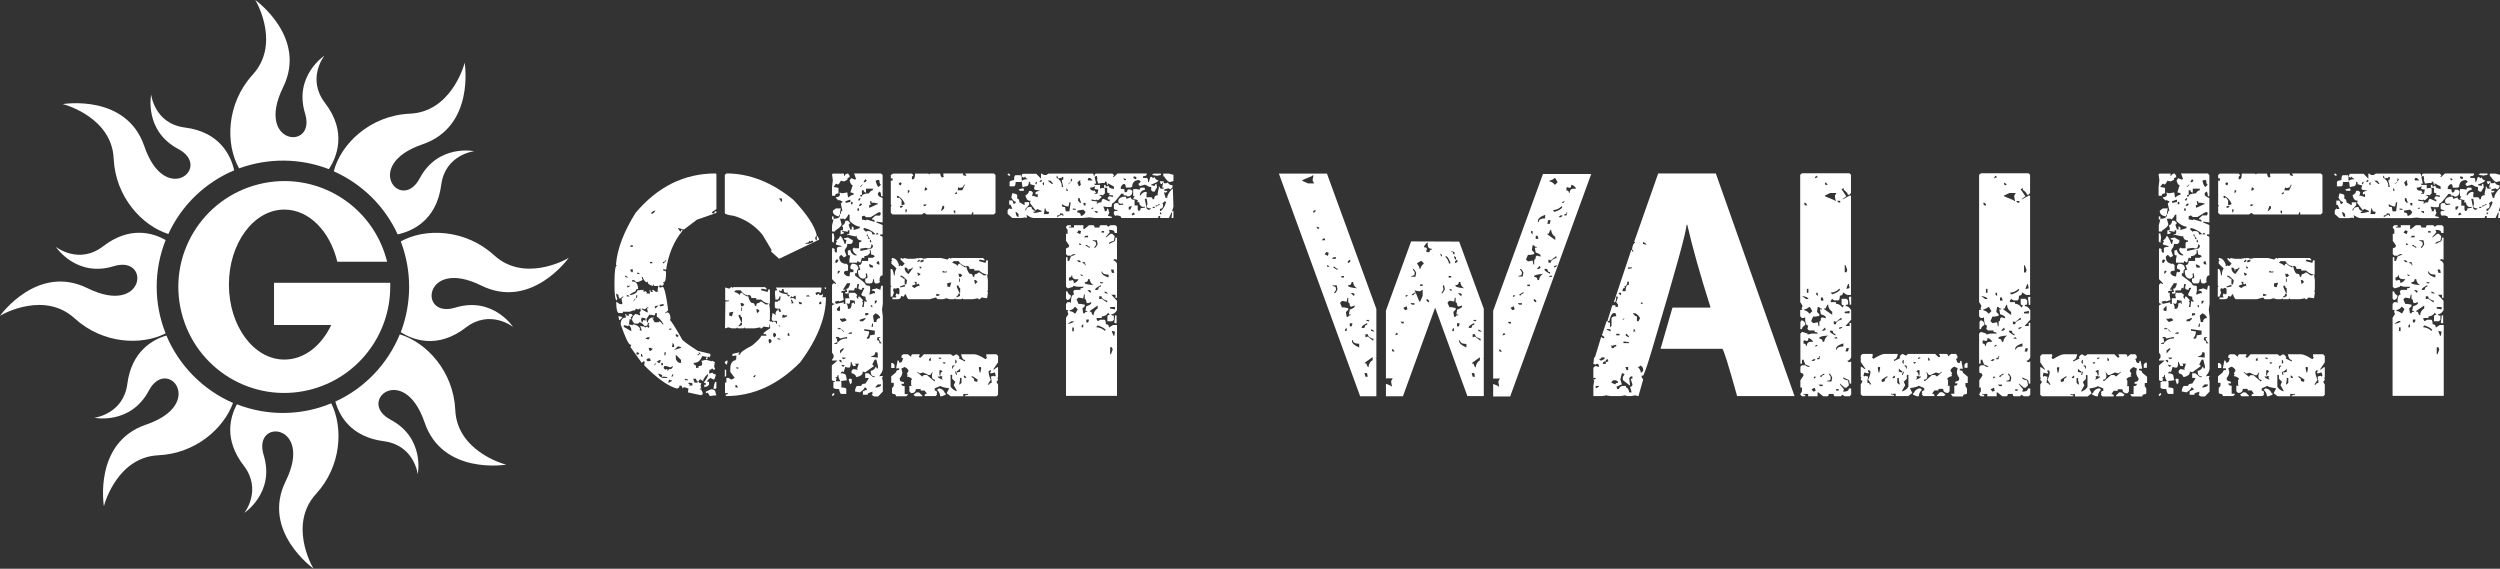
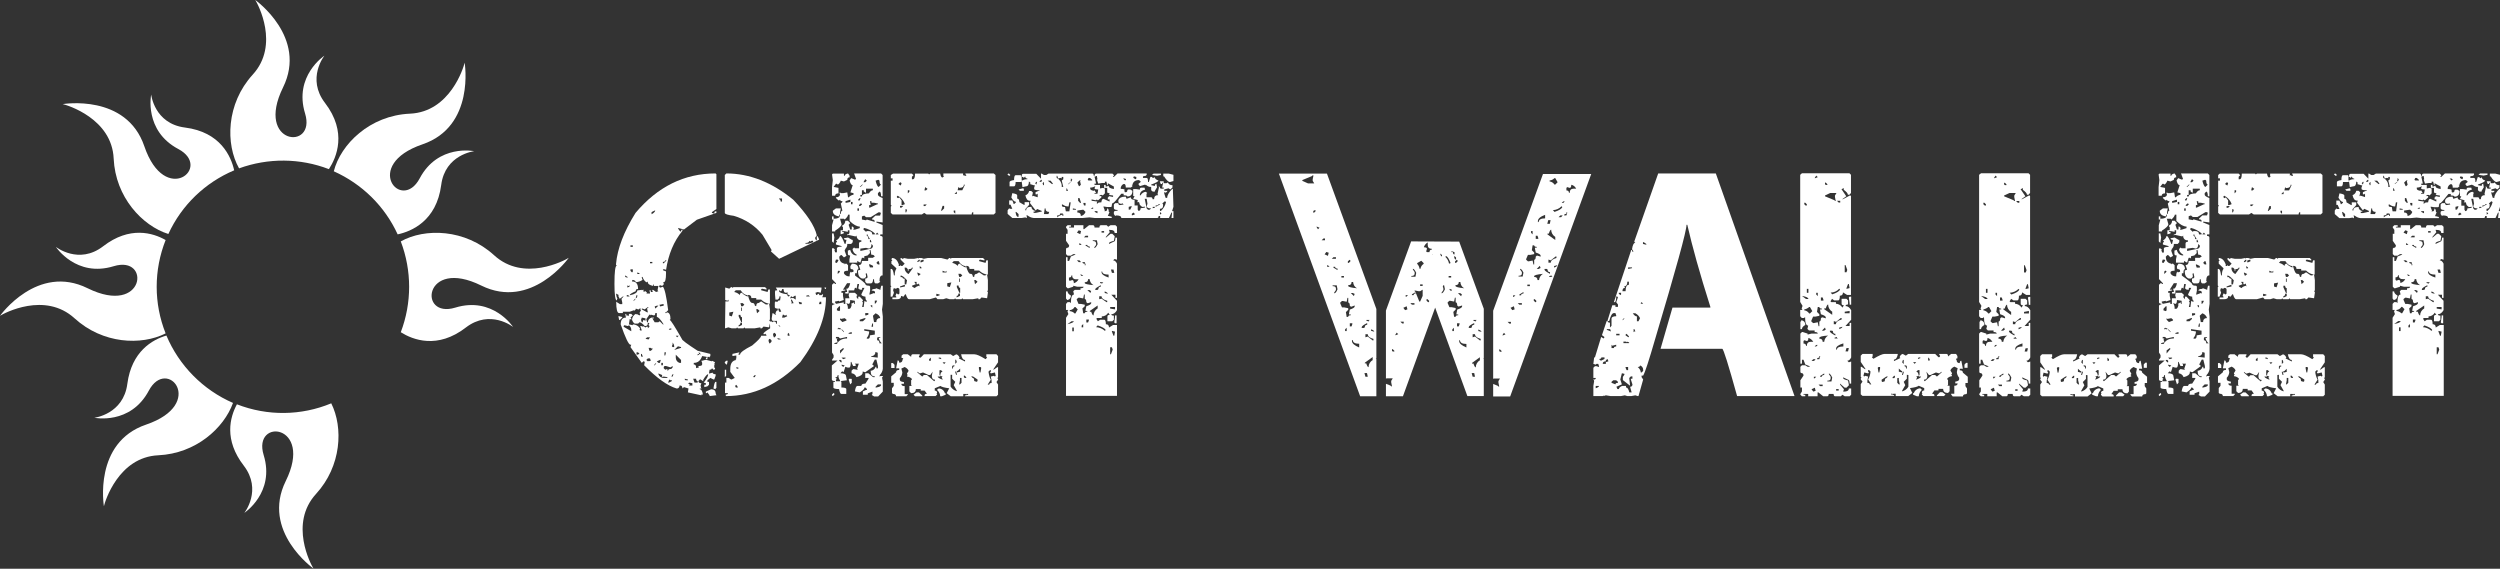
<svg xmlns="http://www.w3.org/2000/svg" version="1.1" id="レイヤー_1" x="0px" y="0px" viewBox="0 0 1280 291.2" style="enable-background:new 0 0 1280 291.2;" xml:space="preserve">
  <rect x="0" y="0" width="1280" height="291.2" fill="#333333" stroke="none" />
  <style type="text/css">
	.st0{fill:#FFFFFF;}
</style>
  <g id="レイヤー_2_1_">
    <g id="背景">
-       <path class="st0" d="M366.4,88.8l0.4,0.4V107l-2.3,1.6v0.4l1.2,0.4c0-0.8,0.2-1.2,0.7-1.2h0.4v0.8l-10,3.5l-6.6,5l-3.1-0.8    c0.5,1.2,1.1,1.8,1.6,1.9c0-0.7,0.2-1.1,0.7-1.1v0.7c-4.4,5.3-7.2,12-8.4,20.1l-0.4-0.4h-1.2c0,0.5,0.4,0.8,1.2,0.8l0.4,0.4v0.8    c0,3.1-0.4,4.6-1.2,4.6h-0.4l0.4,0.4v0.8l-0.8,0.7l-1.1-0.4l-0.4,0.4v0.4l0.4,0.4h0.4l1.1-0.4c0.9,0.9,1.8,4.9,2.7,12l-1.1,1.1    h-0.4v0.4h0.7v-0.4c1.3,0,2,1.2,2,3.5l-0.4,0.4c0.6,0.2,2.6,3.4,6.2,9.7c0,0.6,2.7,2.6,8.1,6.1l6.5,1.6v1.1l-0.4,0.4v0.4l-0.3-0.4    h-0.8v1.2h-0.8v-0.4l0.4-0.4v-0.4l-2.3-0.4c-0.8,2.3-2.2,3.5-4.3,3.5v0.8c0.8,0,1.2,0.5,1.2,1.5v0.4l1.5-0.4l-0.3-0.4v-0.3    c1.3,0,1.9-0.3,1.9-0.8v-0.8l-0.4-1.1h0.4l1.5-0.4h0.8l2.7,0.7v-0.3c1.1,0.4,1.6,0.7,1.6,1.1l-0.4,0.4v0.4h0.4l-0.4,0.4v1.1    l0.4,0.4v0.4l-0.4,0.4h-0.4l-0.8-0.8c0,0.5-0.4,0.8-1.2,0.8l-0.3,1.9h0.3l1.6-0.4c0,0.5,0.5,0.8,1.5,0.8v0.8l-0.7,1.9h-0.4    l-1.6-0.8l-1.5,1.2v0.8h0.8v1.5l-0.8,0.8l-1.6,0.4V197h0.8v-0.8l-1.1-0.3c1.5-1.9,2.3-3.3,2.3-4.3c-0.6,0-1.5,1-2.7,3.1l0.4,0.4    h-0.4l-1.2-0.8h-0.4l-0.7,0.8c0,0.7,0.5,1.1,1.5,1.1l-0.4,1.2l0.4,1.9l-0.4-0.4h-0.4v0.4c0.8,0,1.3,0.9,1.6,2.7h-0.8v0.4l-6.9-1.5    l0.3-2l-2.3-0.7l-0.8,0.7c0-1-0.4-1.5-1.1-1.5h-0.4c0.1,0.7-0.4,1.4-1.1,1.5c-0.1,0-0.3,0-0.4,0c-4.7-1.4-10.2-5.4-16.6-11.9    l0.3-1.6l-0.3-0.4h-0.4l-0.8,0.8l-5.8-8.1l0.4-1.2h-0.4c-0.9,0-2.6-3.5-5-10.4c0-2.3,0.9-3.5,2.7-3.5l-0.4-1.9    c0.5,0,0.8,0.4,0.8,1.2l0.4-0.4h0.3l0.4,0.4v-1.2h1.2l0.8,0.8l-1.2,1.1l0.4,0.4v0.8l-0.4-0.4h-0.4l-0.4,2.7l2,0.4v-0.4    c1.6,0,3.1,0.9,3.8,2.3l-0.4,0.4l0.4,0.4h0.8l-0.8-2.3h0.4l1.2,0.4v-0.4l1.1,0.8l0.4-0.4h0.8v0.8l0.8-0.8v-0.4l-0.4-0.4v-0.4    l0.4-0.4l-0.4-0.4h-0.4c0,1.1-0.4,1.6-1.2,1.6h-0.4c-1.2-1.3-2.1-1.9-2.7-1.9l-0.7,0.7h-1.6c-0.5-0.1-1-0.7-1.5-1.9    c0-1.3,0.8-2.5,1.9-3.1l0.4,0.4v-0.4l1.5,0.8l0.4-0.4v-0.4l-0.4-0.4l0.8-1.5l-0.4-0.4l0.4-0.4h-0.8l-0.3,0.4h-0.4l-1.2-0.4v0.4    l-0.8,0.8v-0.4l-2.3,0.8h-3.5v0.7H317c-1,0-1.5-1.9-1.5-5.8l1.9,1.2h1.2v-0.8l-0.4-1.9l1.1-1.2h-0.4l-1.6,1.2l-0.8-1.6l0.4-0.3    l-1.5-0.8c0.2,1.5,0.4,2.3,0.7,2.3l-0.3,1.2c-0.8,0-1.2-2.8-1.2-8.5c0-6.2,0.4-9.3,1.2-9.3l-0.4-0.4v-0.4c0.7-7.9,4-16.6,10-26.2    C336.7,95.6,350.3,88.8,366.4,88.8z M316.6,161.9h0.4l1.6,0.4v0.3l-1.2,1.2H317L316.6,161.9z M319.7,166.5l-0.4,0.4v0.4l3.9,2.3    v-0.8c0-0.9-0.5-1.8-1.2-2.3l-0.4,0.4h-0.3L319.7,166.5z M320.1,141v0.8l1.2,0.4v-0.4L320.1,141z M320.9,151.1v0.7h1.5l-0.8-0.7    H320.9z M321.2,146v1.2l1.1-0.4V146l-0.4,0.4h-0.4L321.2,146z M328.6,141.8v0.4l0.4,1.1c-1,0.7-2.2,1.1-3.5,1.2    c0-0.6-0.5-1-1.5-1.2l-0.4,0.4v0.4c2.1,0,3.1,1.3,3.1,3.9h-0.4c-0.5,0-0.8,0.4-0.8,1.1c-2.1,0.9-3.1,1.6-3.1,2h0.4    c2.3-0.5,3.5-1.3,3.5-2.4l2.3-0.3v0.3l0.4-0.3h0.8l-0.4,0.3v0.4l0.4,0.4l0.3-0.4h0.4l0.8,0.8l-0.4,0.4h1.9v-0.4l-0.3-1.2h0.7v0.8    h1.2l-0.4-0.4v-0.7h0.4l1.5,1.1l1.2-0.4l-0.4-0.4v-0.3l0.4-2h-2.3v-0.7h-0.4v0.7c-1.8-0.4-2.7-1-2.7-1.9v-0.4l-0.4,0.4h-0.4    c-0.9-0.6-1.6-1.6-1.9-2.7L328.6,141.8z M322.8,125.6v0.8h1.2v-0.8H322.8z M322.8,137.9v0.8l0.8,0.8l0.4-0.4v-1.2H322.8z     M324.4,153.8v0.4l1.1-1.2h-0.4L324.4,153.8z M325.9,151.1l-0.4,1.5c0.5,0,0.8-0.4,0.8-1.2v-0.3L325.9,151.1z M325.9,180.4v1.2    h0.4l1.1-0.4l-0.7-0.8H325.9z M326.3,139.5v0.8h1.1v-0.4L326.3,139.5z M328.6,162.6l-0.4,1.2l0.4,1.2h0.4l0.4-1.2l1.1,0.4V163    L328.6,162.6z M328.2,181.2v1.1l0.4,0.4h0.4v-0.4l-0.4-1.1H328.2z M330.1,158.4L329,158h-0.4v0.4l2.7,1.5h0.4l-0.4-1.9l0.8-0.8    h-0.4L330.1,158.4z M330.5,173.5l1.6,0.3l0.7-1.1h-1.5L330.5,173.5z M335.5,160.3c0,0.8-0.2,1.2-0.7,1.2l-1.6-0.4v0.4l-0.4-0.4    h-0.3l-1.6,2.3l0.4,1.6h0.4c0-1.1,0.8-2.1,1.9-2.4h1.2v0.4H334l1.2,2h1.9l0.4-0.4h0.4l1.5,1.5h0.4c-1.6-2.6-2.8-3.8-3.5-3.8v-2    L335.5,160.3z M330.9,184.3l0.8,0.7l0.4-0.3v0.3l1.1-0.3l-0.4-1.2h-1.1L330.9,184.3z M332.1,178.1l0.4,1.5h0.7l0.8-0.7v-0.8    l-0.4,0.4l-0.4-0.4H332.1z M332.8,134.1v0.7h1.2v-0.7H332.8z M333.6,108.6v1.1c1.1-0.6,1.7-1.2,1.9-1.9h-0.3L333.6,108.6z     M334.8,187h0.4l0.7-0.8v-0.4L334.8,187z M335.2,156.9l0.3,1.1l1.6-1.5h-0.8L335.2,156.9z M336.3,185l0.8,0.8h0.8l0.4-1.5h-0.4    L336.3,185z M337.1,191.2v0.4c0.4,1.2,1.5,1.9,2.7,1.9h1.9v-0.4l-1.9-0.3l-1.2,0.3l0.4-0.3V192L337.1,191.2z M337.5,156.1l0.4,0.4    v0.4l1.9-0.4v-0.8h-0.4L337.5,156.1z M338.6,185.8v1.2h0.8v-1.2L338.6,185.8z M340.6,133.3c0,0.5-0.4,0.8-1.2,0.8v0.7h0.4l1.5-1.5    H340.6z M339.8,187.4l0.4,0.3l-0.4,0.4v0.4l0.8,0.8l1.1-0.4v0.8h0.4c0-0.5,0.5-0.8,1.6-0.8l0.7-0.8v-0.7l-1.1,0.7l-2.3-0.7H339.8z     M340.2,180.4v1.6h0.4l0.4-1.6L340.2,180.4z M342.5,194.7l-0.4,1.2h0.4l1.5-0.8v-0.4h-0.7l-0.4-0.4L342.5,194.7z M342.5,168.4v0.4    h1.2v-0.7L342.5,168.4z M344.4,191.6l-0.7,1.2h0.7l0.4-1.2H344.4z M344,175.4l0.4,0.4v0.4l-0.4,1.1l0.4,0.4h0.8    C345.2,176.4,344.8,175.6,344,175.4L344,175.4z M347.1,177.3l-1.9,1.9l3.5-1.1v-0.4L347.1,177.3z M346,171.1v0.8l0.7,0.8l0.8-0.8    l-1.1-0.8H346z M346,181.6v1.5c0,1.2,0.7,2.3,1.9,2.7h0.8v-1.5L346,181.6z M350.6,193.9v0.4l0.4,0.4h1.2v-0.4L350.6,193.9z     M352.9,195.9l-0.4,0.3v0.4h0.8l-0.4,0.4v0.4h1.6v-1.2L352.9,195.9z M354.9,193.9l0.7,2h1.6v-0.8c-0.5,0-0.8-0.4-0.8-1.2    L354.9,193.9z M357.6,180.4l0.3,0.4v0.4h-0.7v0.8l1.1-0.8l0.4,0.4v-0.4l-0.8-0.8L357.6,180.4z M364.1,199.3c1.5,0,2.3,0.7,2.3,2    l0.4,1.1h-0.4l-3.1,0.4v-0.4l-1.1-1.5l-0.4,0.4h-0.4v-0.8L364.1,199.3z M366.4,195.5h0.4v3.1l-0.4,0.3v0.4l-1.1-0.4    C365.6,196.7,366,195.5,366.4,195.5L366.4,195.5z M398.9,132.5l-4.2-3.8l0.3-0.4v-0.4l-4.6-7.7c-3.8-4.7-8.9-8-14.7-9.7    c-3.1-0.4-4.6-0.9-4.6-1.5V89.6l0.8-0.8c11.8,0,23.3,4.5,34.3,13.5c6.9,7.3,10.9,13.3,12,18.2l-0.8,1.1v0.8l0.8,0.8v-2.4    c0.4,0,0.8,0.6,1.2,1.9L398.9,132.5z M420.6,147.2v0.8l-0.4,1.9l-1.5-0.4l-1.2,0.4l0.4,1.2l1.5-0.8v0.8h1.2l0.4-0.4h0.4v0.4    l-0.4,1.1h1.9c0,10.3-4.4,21.4-13.1,33.2c-11.4,11.6-24.1,17.4-38.2,17.4V202c0.7,0,1.1-0.2,1.1-0.7h-1.5v-5.4h0.7v-2.4h1.2    l1.2,0.8h0.3l1.6-0.8l-2.3-3.1v-1.5c0-2.8,1-4.3,3.1-4.6l-0.4-0.4l0.4-0.4V182l-2,0.3v-1.1l3.5-0.8v0.4l-0.4,0.4v0.4h0.8    c0-1.1,2.1-2.6,6.2-4.7c3.1-2.6,4.6-4.2,4.6-5h2.7v-0.4l-0.4-0.4v-0.3l-0.4,0.3h-0.7v-0.3c0-0.4,1.1-1.3,3.4-2.7v-1.2l-0.3-1.9    l0.3-0.4h0.8l0.4,0.4l0.4-0.4h0.4c0.5-0.1,1,0.3,1.1,0.9c0,0.1,0,0.2,0,0.3h0.4v-1.5h-1.9c-0.5,0-0.8-0.4-0.8-1.2l0.4-2.7h0.4    l1.1,0.8h0.4l-0.4-0.4c0.2-1.3,0.6-1.9,1.2-1.9V158c-1,0-1.5-0.3-1.5-0.8v-2.3l0.3-0.4v-0.3l0.4,0.3h0.8c0-0.5,0.4-0.7,1.2-0.7    l0.3-2h-0.7v0.8l-0.8,0.8h-1.2V153c-0.3-2.9-0.3-4.3,0.1-4.3h0.8v-0.3l-0.7-1.2L420.6,147.2z M371.8,184.7h0.8l-0.4,1.9h-0.4    l-0.7-0.8v-0.4L371.8,184.7z M371.1,189.3h0.7v3.1l-0.7,0.7V189.3z M371.4,154.3h1.6v-0.9l-0.4,0.5h-0.4l-0.9-0.3v-6.4l2.1,0.6    l0.9-0.8h0.4l0.4,0.4l0.4-0.4h16.2l0.8,0.8v0.4h-0.4l-2-0.4l-0.4,0.4v0.4l3.3,0.9l0.4-1.3h0.8v7.3c-1.7-0.1-3.3-0.9-4.5-2.1h-2.5    v-0.8h-2.5c0-1.1-0.6-1.6-1.7-1.6v0.4c0.6,2.4,1.3,3.7,2.1,3.7c0.8,0,1.3,0.4,1.3,1.2l0.4,0.4h0.4c0-1.1,0.4-1.6,1.3-1.6l1.2-0.8    l2.4,1.6h0.9l0.4-0.4h0.4l0.4,2.8v5.3l-0.4,0.4l0.4,0.4v0.4l-0.4,2.8l-2.9-0.4l-0.8,0.9h-0.8v-0.5l-2.9,0.5h-4.9l-0.4-0.5    l-0.4,0.5h-2.9l-0.4-0.5l-0.4,0.5h-2.4l-1.7-0.5l-1.6,0.5h-0.1L371.4,154.3z M373.4,160v1.6l1.3,0.4l0.8-2.4L373.4,160z     M375.9,149.5c1.1,0.2,2.1,0.7,2.9,1.6c-0.1-0.6,0.3-1.1,0.9-1.2c0.1,0,0.2,0,0.3,0c0,0.4,0.9,1.1,2.8,2v-0.8    c-1.3,0-2.5-0.8-3.6-2.5h-2.5L375.9,149.5z M376.9,197l-0.4,0.4v0.8l1.1,0.4v-0.8L376.9,197z M376.9,188.1v0.4l1.1,0.4v-0.8    L376.9,188.1z M378.2,161.2v0.8l1.3,2.9h0.4v-2.5c-0.5,0-0.8-0.4-0.8-1.2L378.2,161.2z M379.1,165.2c0,0.8-0.3,1.2-0.9,1.2v0.8    l1.7-0.8v-1.2H379.1z M379.1,155.2l0.4,1.6h0.8l0.8-0.8l-0.8-0.8H379.1z M379.5,157.5v1.7h0.4v-1.7H379.5z M385.7,192.8v0.3h0.8    l0.4-1.1h-0.4L385.7,192.8z M387.2,158.3l0.4,2.1l1.3-1.2l-0.9-0.9H387.2z M393.5,174.6l0.4,1.2h0.3l0.8-0.8v-0.8l-0.8-0.7    C393.7,173.5,393.5,173.9,393.5,174.6L393.5,174.6z M395.8,171.5l0.4,1.2h0.4l0.7-0.8v-0.8l-0.7-0.7    C396.1,170.4,395.8,170.8,395.8,171.5L395.8,171.5z M398.1,173.1v0.4l0.4,0.3h1.1v-0.3L398.1,173.1z M398.5,158v0.4l0.4,1.2h1.1    l-0.7-1.6H398.5z M398.5,166.5l0.8,0.8h0.3l-0.7-0.8H398.5z M398.9,101.6v0.4c0.5,0,0.8,0.4,0.8,1.2h0.7v-1.6L398.9,101.6z     M400.4,148c0,0.7-0.3,1.1-0.8,1.1l-0.3-0.4h-0.4v0.4c0,0.6,1.4,1.2,4.2,1.6c0,0.8,0.3,1.1,0.8,1.1l0.4-0.4v-0.3    c-0.8,0-1.2-0.5-1.2-1.6l-0.4,0.4h-0.4c-0.7,0-1.1-0.6-1.1-1.9L400.4,148z M400.8,161.1l-0.4,1.5h1.2l1.5-0.7l-0.4-0.4v-0.4    l-0.4,0.4h-0.7l-0.4-0.4H400.8z M403.1,171.1l0.4,0.4l-0.4,0.4h1.2l-0.4-1.5L403.1,171.1z M405.8,152.2l-0.4-0.4H405l-0.3,0.4v0.8    l0.3-0.4h1.2l1.2,0.8v-2H407L405.8,152.2z M405,153.4v0.4l0.4,1.1l-0.4,0.4h1.2v-0.4l-0.8-1.5H405z M408.9,154.5l0.4,1.2h1.2v-0.8    L408.9,154.5z M414.3,123.3c0,0.7-0.6,1.1-1.9,1.1v0.4h1.6l2.3-0.8v-0.7h-0.8l-0.4,0.3h-0.4L414.3,123.3z M412.8,151.4v0.4h1.9    l-0.8-0.7L412.8,151.4z M419.7,154.5l-0.4,1.2h1.2v-1.2H419.7z M423,147.2l-0.2,0.8c-0.4,0-0.6-0.3-0.7-0.8H423z" />
+       <path class="st0" d="M366.4,88.8l0.4,0.4V107l-2.3,1.6v0.4l1.2,0.4c0-0.8,0.2-1.2,0.7-1.2h0.4v0.8l-10,3.5l-6.6,5l-3.1-0.8    c0.5,1.2,1.1,1.8,1.6,1.9c0-0.7,0.2-1.1,0.7-1.1v0.7c-4.4,5.3-7.2,12-8.4,20.1l-0.4-0.4h-1.2c0,0.5,0.4,0.8,1.2,0.8l0.4,0.4v0.8    c0,3.1-0.4,4.6-1.2,4.6h-0.4l0.4,0.4v0.8l-0.8,0.7l-1.1-0.4l-0.4,0.4v0.4l0.4,0.4h0.4l1.1-0.4c0.9,0.9,1.8,4.9,2.7,12l-1.1,1.1    h-0.4v0.4h0.7v-0.4c1.3,0,2,1.2,2,3.5l-0.4,0.4c0.6,0.2,2.6,3.4,6.2,9.7c0,0.6,2.7,2.6,8.1,6.1l6.5,1.6v1.1l-0.4,0.4v0.4l-0.3-0.4    h-0.8v1.2h-0.8v-0.4l0.4-0.4v-0.4l-2.3-0.4c-0.8,2.3-2.2,3.5-4.3,3.5v0.8c0.8,0,1.2,0.5,1.2,1.5v0.4l1.5-0.4l-0.3-0.4v-0.3    c1.3,0,1.9-0.3,1.9-0.8v-0.8l-0.4-1.1h0.4l1.5-0.4h0.8l2.7,0.7v-0.3c1.1,0.4,1.6,0.7,1.6,1.1l-0.4,0.4v0.4h0.4l-0.4,0.4v1.1    l0.4,0.4v0.4l-0.4,0.4h-0.4l-0.8-0.8c0,0.5-0.4,0.8-1.2,0.8l-0.3,1.9h0.3l1.6-0.4c0,0.5,0.5,0.8,1.5,0.8v0.8l-0.7,1.9h-0.4    l-1.6-0.8l-1.5,1.2v0.8h0.8v1.5l-0.8,0.8l-1.6,0.4V197h0.8v-0.8l-1.1-0.3c1.5-1.9,2.3-3.3,2.3-4.3c-0.6,0-1.5,1-2.7,3.1l0.4,0.4    h-0.4l-1.2-0.8h-0.4l-0.7,0.8c0,0.7,0.5,1.1,1.5,1.1l-0.4,1.2l0.4,1.9l-0.4-0.4h-0.4v0.4c0.8,0,1.3,0.9,1.6,2.7h-0.8v0.4l-6.9-1.5    l0.3-2l-2.3-0.7l-0.8,0.7c0-1-0.4-1.5-1.1-1.5h-0.4c0.1,0.7-0.4,1.4-1.1,1.5c-0.1,0-0.3,0-0.4,0c-4.7-1.4-10.2-5.4-16.6-11.9    l0.3-1.6l-0.3-0.4h-0.4l-0.8,0.8l-5.8-8.1l0.4-1.2h-0.4c-0.9,0-2.6-3.5-5-10.4c0-2.3,0.9-3.5,2.7-3.5l-0.4-1.9    c0.5,0,0.8,0.4,0.8,1.2l0.4-0.4h0.3l0.4,0.4v-1.2h1.2l0.8,0.8l-1.2,1.1l0.4,0.4v0.8l-0.4-0.4h-0.4l-0.4,2.7l2,0.4v-0.4    c1.6,0,3.1,0.9,3.8,2.3l-0.4,0.4l0.4,0.4h0.8l-0.8-2.3h0.4l1.2,0.4v-0.4l1.1,0.8l0.4-0.4h0.8v0.8l0.8-0.8v-0.4l-0.4-0.4v-0.4    l0.4-0.4l-0.4-0.4h-0.4c0,1.1-0.4,1.6-1.2,1.6h-0.4c-1.2-1.3-2.1-1.9-2.7-1.9l-0.7,0.7h-1.6c-0.5-0.1-1-0.7-1.5-1.9    c0-1.3,0.8-2.5,1.9-3.1l0.4,0.4v-0.4l1.5,0.8l0.4-0.4v-0.4l-0.4-0.4l0.8-1.5l-0.4-0.4l0.4-0.4h-0.8l-0.3,0.4h-0.4l-1.2-0.4v0.4    l-0.8,0.8v-0.4l-2.3,0.8h-3.5v0.7H317c-1,0-1.5-1.9-1.5-5.8l1.9,1.2h1.2v-0.8l-0.4-1.9l1.1-1.2h-0.4l-1.6,1.2l-0.8-1.6l0.4-0.3    l-1.5-0.8c0.2,1.5,0.4,2.3,0.7,2.3l-0.3,1.2c-0.8,0-1.2-2.8-1.2-8.5c0-6.2,0.4-9.3,1.2-9.3l-0.4-0.4v-0.4c0.7-7.9,4-16.6,10-26.2    C336.7,95.6,350.3,88.8,366.4,88.8z M316.6,161.9h0.4l1.6,0.4v0.3l-1.2,1.2H317L316.6,161.9z M319.7,166.5l-0.4,0.4v0.4l3.9,2.3    v-0.8c0-0.9-0.5-1.8-1.2-2.3l-0.4,0.4h-0.3L319.7,166.5z M320.1,141v0.8l1.2,0.4v-0.4L320.1,141z M320.9,151.1v0.7h1.5l-0.8-0.7    H320.9z M321.2,146v1.2l1.1-0.4V146l-0.4,0.4h-0.4L321.2,146z M328.6,141.8v0.4l0.4,1.1c-1,0.7-2.2,1.1-3.5,1.2    c0-0.6-0.5-1-1.5-1.2l-0.4,0.4v0.4c2.1,0,3.1,1.3,3.1,3.9h-0.4c-0.5,0-0.8,0.4-0.8,1.1c-2.1,0.9-3.1,1.6-3.1,2h0.4    c2.3-0.5,3.5-1.3,3.5-2.4l2.3-0.3v0.3l0.4-0.3h0.8l-0.4,0.3v0.4l0.4,0.4l0.3-0.4h0.4l0.8,0.8l-0.4,0.4h1.9v-0.4l-0.3-1.2h0.7v0.8    h1.2l-0.4-0.4v-0.7h0.4l1.5,1.1l1.2-0.4l-0.4-0.4v-0.3l0.4-2h-2.3v-0.7h-0.4v0.7c-1.8-0.4-2.7-1-2.7-1.9v-0.4l-0.4,0.4h-0.4    c-0.9-0.6-1.6-1.6-1.9-2.7L328.6,141.8z M322.8,125.6v0.8h1.2v-0.8H322.8z M322.8,137.9v0.8l0.8,0.8l0.4-0.4v-1.2H322.8z     M324.4,153.8v0.4l1.1-1.2h-0.4L324.4,153.8z M325.9,151.1l-0.4,1.5c0.5,0,0.8-0.4,0.8-1.2v-0.3L325.9,151.1z M325.9,180.4v1.2    h0.4l1.1-0.4l-0.7-0.8H325.9z M326.3,139.5v0.8h1.1v-0.4L326.3,139.5z M328.6,162.6l-0.4,1.2l0.4,1.2h0.4l0.4-1.2l1.1,0.4V163    L328.6,162.6z M328.2,181.2v1.1l0.4,0.4h0.4v-0.4l-0.4-1.1H328.2z M330.1,158.4L329,158h-0.4v0.4l2.7,1.5h0.4l-0.4-1.9l0.8-0.8    h-0.4L330.1,158.4z M330.5,173.5l1.6,0.3l0.7-1.1h-1.5L330.5,173.5z M335.5,160.3c0,0.8-0.2,1.2-0.7,1.2l-1.6-0.4v0.4l-0.4-0.4    h-0.3l-1.6,2.3l0.4,1.6h0.4c0-1.1,0.8-2.1,1.9-2.4h1.2v0.4H334l1.2,2h1.9l0.4-0.4h0.4l1.5,1.5h0.4c-1.6-2.6-2.8-3.8-3.5-3.8v-2    L335.5,160.3z M330.9,184.3l0.8,0.7l0.4-0.3v0.3l1.1-0.3l-0.4-1.2h-1.1L330.9,184.3z M332.1,178.1l0.4,1.5h0.7l0.8-0.7v-0.8    l-0.4,0.4l-0.4-0.4H332.1z M332.8,134.1v0.7h1.2v-0.7H332.8z M333.6,108.6v1.1c1.1-0.6,1.7-1.2,1.9-1.9h-0.3L333.6,108.6z     M334.8,187h0.4l0.7-0.8v-0.4L334.8,187z M335.2,156.9l0.3,1.1l1.6-1.5h-0.8L335.2,156.9z M336.3,185l0.8,0.8h0.8l0.4-1.5h-0.4    L336.3,185z M337.1,191.2v0.4c0.4,1.2,1.5,1.9,2.7,1.9h1.9v-0.4l-1.9-0.3l-1.2,0.3l0.4-0.3V192L337.1,191.2z M337.5,156.1l0.4,0.4    v0.4l1.9-0.4v-0.8h-0.4L337.5,156.1z M338.6,185.8v1.2h0.8v-1.2L338.6,185.8z M340.6,133.3c0,0.5-0.4,0.8-1.2,0.8v0.7h0.4l1.5-1.5    H340.6z M339.8,187.4l0.4,0.3l-0.4,0.4v0.4l0.8,0.8l1.1-0.4v0.8h0.4c0-0.5,0.5-0.8,1.6-0.8l0.7-0.8v-0.7l-1.1,0.7l-2.3-0.7H339.8z     M340.2,180.4v1.6h0.4l0.4-1.6L340.2,180.4z M342.5,194.7l-0.4,1.2h0.4l1.5-0.8v-0.4h-0.7l-0.4-0.4L342.5,194.7z M342.5,168.4v0.4    h1.2v-0.7L342.5,168.4z M344.4,191.6l-0.7,1.2h0.7l0.4-1.2H344.4z M344,175.4l0.4,0.4v0.4l-0.4,1.1l0.4,0.4h0.8    C345.2,176.4,344.8,175.6,344,175.4L344,175.4z M347.1,177.3l-1.9,1.9l3.5-1.1v-0.4L347.1,177.3z M346,171.1v0.8l0.7,0.8l0.8-0.8    H346z M346,181.6v1.5c0,1.2,0.7,2.3,1.9,2.7h0.8v-1.5L346,181.6z M350.6,193.9v0.4l0.4,0.4h1.2v-0.4L350.6,193.9z     M352.9,195.9l-0.4,0.3v0.4h0.8l-0.4,0.4v0.4h1.6v-1.2L352.9,195.9z M354.9,193.9l0.7,2h1.6v-0.8c-0.5,0-0.8-0.4-0.8-1.2    L354.9,193.9z M357.6,180.4l0.3,0.4v0.4h-0.7v0.8l1.1-0.8l0.4,0.4v-0.4l-0.8-0.8L357.6,180.4z M364.1,199.3c1.5,0,2.3,0.7,2.3,2    l0.4,1.1h-0.4l-3.1,0.4v-0.4l-1.1-1.5l-0.4,0.4h-0.4v-0.8L364.1,199.3z M366.4,195.5h0.4v3.1l-0.4,0.3v0.4l-1.1-0.4    C365.6,196.7,366,195.5,366.4,195.5L366.4,195.5z M398.9,132.5l-4.2-3.8l0.3-0.4v-0.4l-4.6-7.7c-3.8-4.7-8.9-8-14.7-9.7    c-3.1-0.4-4.6-0.9-4.6-1.5V89.6l0.8-0.8c11.8,0,23.3,4.5,34.3,13.5c6.9,7.3,10.9,13.3,12,18.2l-0.8,1.1v0.8l0.8,0.8v-2.4    c0.4,0,0.8,0.6,1.2,1.9L398.9,132.5z M420.6,147.2v0.8l-0.4,1.9l-1.5-0.4l-1.2,0.4l0.4,1.2l1.5-0.8v0.8h1.2l0.4-0.4h0.4v0.4    l-0.4,1.1h1.9c0,10.3-4.4,21.4-13.1,33.2c-11.4,11.6-24.1,17.4-38.2,17.4V202c0.7,0,1.1-0.2,1.1-0.7h-1.5v-5.4h0.7v-2.4h1.2    l1.2,0.8h0.3l1.6-0.8l-2.3-3.1v-1.5c0-2.8,1-4.3,3.1-4.6l-0.4-0.4l0.4-0.4V182l-2,0.3v-1.1l3.5-0.8v0.4l-0.4,0.4v0.4h0.8    c0-1.1,2.1-2.6,6.2-4.7c3.1-2.6,4.6-4.2,4.6-5h2.7v-0.4l-0.4-0.4v-0.3l-0.4,0.3h-0.7v-0.3c0-0.4,1.1-1.3,3.4-2.7v-1.2l-0.3-1.9    l0.3-0.4h0.8l0.4,0.4l0.4-0.4h0.4c0.5-0.1,1,0.3,1.1,0.9c0,0.1,0,0.2,0,0.3h0.4v-1.5h-1.9c-0.5,0-0.8-0.4-0.8-1.2l0.4-2.7h0.4    l1.1,0.8h0.4l-0.4-0.4c0.2-1.3,0.6-1.9,1.2-1.9V158c-1,0-1.5-0.3-1.5-0.8v-2.3l0.3-0.4v-0.3l0.4,0.3h0.8c0-0.5,0.4-0.7,1.2-0.7    l0.3-2h-0.7v0.8l-0.8,0.8h-1.2V153c-0.3-2.9-0.3-4.3,0.1-4.3h0.8v-0.3l-0.7-1.2L420.6,147.2z M371.8,184.7h0.8l-0.4,1.9h-0.4    l-0.7-0.8v-0.4L371.8,184.7z M371.1,189.3h0.7v3.1l-0.7,0.7V189.3z M371.4,154.3h1.6v-0.9l-0.4,0.5h-0.4l-0.9-0.3v-6.4l2.1,0.6    l0.9-0.8h0.4l0.4,0.4l0.4-0.4h16.2l0.8,0.8v0.4h-0.4l-2-0.4l-0.4,0.4v0.4l3.3,0.9l0.4-1.3h0.8v7.3c-1.7-0.1-3.3-0.9-4.5-2.1h-2.5    v-0.8h-2.5c0-1.1-0.6-1.6-1.7-1.6v0.4c0.6,2.4,1.3,3.7,2.1,3.7c0.8,0,1.3,0.4,1.3,1.2l0.4,0.4h0.4c0-1.1,0.4-1.6,1.3-1.6l1.2-0.8    l2.4,1.6h0.9l0.4-0.4h0.4l0.4,2.8v5.3l-0.4,0.4l0.4,0.4v0.4l-0.4,2.8l-2.9-0.4l-0.8,0.9h-0.8v-0.5l-2.9,0.5h-4.9l-0.4-0.5    l-0.4,0.5h-2.9l-0.4-0.5l-0.4,0.5h-2.4l-1.7-0.5l-1.6,0.5h-0.1L371.4,154.3z M373.4,160v1.6l1.3,0.4l0.8-2.4L373.4,160z     M375.9,149.5c1.1,0.2,2.1,0.7,2.9,1.6c-0.1-0.6,0.3-1.1,0.9-1.2c0.1,0,0.2,0,0.3,0c0,0.4,0.9,1.1,2.8,2v-0.8    c-1.3,0-2.5-0.8-3.6-2.5h-2.5L375.9,149.5z M376.9,197l-0.4,0.4v0.8l1.1,0.4v-0.8L376.9,197z M376.9,188.1v0.4l1.1,0.4v-0.8    L376.9,188.1z M378.2,161.2v0.8l1.3,2.9h0.4v-2.5c-0.5,0-0.8-0.4-0.8-1.2L378.2,161.2z M379.1,165.2c0,0.8-0.3,1.2-0.9,1.2v0.8    l1.7-0.8v-1.2H379.1z M379.1,155.2l0.4,1.6h0.8l0.8-0.8l-0.8-0.8H379.1z M379.5,157.5v1.7h0.4v-1.7H379.5z M385.7,192.8v0.3h0.8    l0.4-1.1h-0.4L385.7,192.8z M387.2,158.3l0.4,2.1l1.3-1.2l-0.9-0.9H387.2z M393.5,174.6l0.4,1.2h0.3l0.8-0.8v-0.8l-0.8-0.7    C393.7,173.5,393.5,173.9,393.5,174.6L393.5,174.6z M395.8,171.5l0.4,1.2h0.4l0.7-0.8v-0.8l-0.7-0.7    C396.1,170.4,395.8,170.8,395.8,171.5L395.8,171.5z M398.1,173.1v0.4l0.4,0.3h1.1v-0.3L398.1,173.1z M398.5,158v0.4l0.4,1.2h1.1    l-0.7-1.6H398.5z M398.5,166.5l0.8,0.8h0.3l-0.7-0.8H398.5z M398.9,101.6v0.4c0.5,0,0.8,0.4,0.8,1.2h0.7v-1.6L398.9,101.6z     M400.4,148c0,0.7-0.3,1.1-0.8,1.1l-0.3-0.4h-0.4v0.4c0,0.6,1.4,1.2,4.2,1.6c0,0.8,0.3,1.1,0.8,1.1l0.4-0.4v-0.3    c-0.8,0-1.2-0.5-1.2-1.6l-0.4,0.4h-0.4c-0.7,0-1.1-0.6-1.1-1.9L400.4,148z M400.8,161.1l-0.4,1.5h1.2l1.5-0.7l-0.4-0.4v-0.4    l-0.4,0.4h-0.7l-0.4-0.4H400.8z M403.1,171.1l0.4,0.4l-0.4,0.4h1.2l-0.4-1.5L403.1,171.1z M405.8,152.2l-0.4-0.4H405l-0.3,0.4v0.8    l0.3-0.4h1.2l1.2,0.8v-2H407L405.8,152.2z M405,153.4v0.4l0.4,1.1l-0.4,0.4h1.2v-0.4l-0.8-1.5H405z M408.9,154.5l0.4,1.2h1.2v-0.8    L408.9,154.5z M414.3,123.3c0,0.7-0.6,1.1-1.9,1.1v0.4h1.6l2.3-0.8v-0.7h-0.8l-0.4,0.3h-0.4L414.3,123.3z M412.8,151.4v0.4h1.9    l-0.8-0.7L412.8,151.4z M419.7,154.5l-0.4,1.2h1.2v-1.2H419.7z M423,147.2l-0.2,0.8c-0.4,0-0.6-0.3-0.7-0.8H423z" />
      <path class="st0" d="M437.3,88.8h13.8l0.8,0.8v10.9h-0.8c0-1.6-0.3-2.4-0.8-2.4l-0.8,0.8v0.8c0,0.5,0.8,1.1,2.4,1.7v12.5l-2.8-0.4    h-0.4v0.4l3.2,1.3v4.8h-1.2v0.8c0.8,0,1.2,0.3,1.2,0.8V141c-1.1,0-1.6,0.9-1.6,2.9l0.4,0.4l-1.2,0.8h-1.2c-0.5,0-0.8-0.7-0.8-2.1    H447c0,1.4-0.4,2.1-1.2,2.1h-2l-0.8-0.8v-1.7c0.8,0,1.2-0.3,1.2-0.8l-0.4-2l-0.4,0.4H443l0.4,0.4v1.2l-0.9,0.8h-1.2    c-1.3-0.5-2-1.7-2-3.6v-0.5l1.2-0.4l-0.8-2.4c1.1,0,1.6-0.7,1.6-2.1h3.2v-1.6h2.4l0.5-0.4h0.4c0-0.8-0.5-1.2-1.7-1.2l-0.4-2.5    l-0.4,0.4H445l0.4,0.4v0.9l-1.2,1.2l-1.7,0.4v1.2l-0.4-0.4h-0.8l-0.8,2.5l-1.6-0.9v0.9h-4v-1.7l0.4-2c-0.8,0-1.2-0.3-1.2-0.8v-1.7    l1.2-0.4c0.5,1.9,1.6,2.9,3.3,2.9v-0.4c-1.2-0.5-2-1.6-2.1-2.9l0.8-0.8l0.4,0.4h2.1v-2.4c0-0.6,0.4-0.9,1.2-0.9v-0.8    c-1.2,0.2-2.2-0.7-2.4-1.8c0-0.2,0-0.4,0-0.6l-0.4,0.4h-0.5l-3.6-0.8l-0.4,0.4V120c0.8,0,1.2-0.3,1.2-0.9v-1.2h-0.8v0.8l-2.1-0.4    h-0.8v0.4h0.8v0.8l-1.6,0.5v-2.1h1.2v-1.6l-0.4-0.4v-0.4c1-0.4,1.6-1.4,1.6-2.5h1.3l1.2,1.2l-0.8,0.9l0.8,2.4h0.8V116h0.4l0.8,0.8    l-0.4,0.4v0.4h0.8l2.5-0.8V116c-1.5,0-3.3-1-5.2-2.9v-3.2h-0.8c0,0.6-0.5,1.4-1.7,2.5l-0.4-0.4h-2l0.8,2.8c0,0.8-1.1,1.9-3.3,3.3    v0.4H426v-3.2l0.8-2.9H426v-1.6h0.8v1.2c2,0,3.1-0.5,3.3-1.6v-0.5h-0.4v0.9c-2.2-0.3-3.3-1.2-3.3-2.9l1.6-1.2h2.5l-0.4,2v0.8h0.4    c0-1.1,0.3-1.6,0.8-1.6l-0.8-3.7l0.8-0.8V103c-0.8,0-1.2-0.3-1.2-0.8l-0.4,0.4h-0.4l-1.3-1.2V101c1.4,0,2.1-0.6,2.1-1.7l-0.4-0.4    l0.4-0.4l0.4,0.4h1.2l2.1-0.4l0.4,2.5h0.4c0.6-0.7,1.5-1.2,2.4-1.3v-0.8l-1.6-0.4l1.2-3.7c-0.7,0-1.2-0.8-1.6-2.4l0.8-1.2l2,0.8    l0.5-0.4l-0.9-2.5L437.3,88.8z M432.1,88.8V90h0.4c0-0.6,0.6-1,1.7-1.2l0.8,1.2v0.8c-0.8,0-1.2,0.4-1.2,1.3l-1.7,0.8l-1.6-0.4    c-0.5,1.2-1.1,1.9-1.6,2l-0.4-0.4H428l-1.2,1.6l2.5,0.5v2.8c-1.1,0-1.7,0.4-1.7,1.2H426v-4.4l0.4-3.6l-0.4-2.9l0.4-0.4H432.1z     M426,119.5h0.8l0.4,2.1l-0.4,2.8l-0.8-0.8V119.5z M430.1,120.8c0.6,0,1.4,1.4,2.4,4.1h0.4l0.5-2.1c-0.9,0-1.3-0.3-1.3-0.8    l2.1-0.4l2,1.2h0.4v1.2l-0.8,0.9h-2c0.1,1.1-0.4,2.1-1.3,2.8h0.4l-0.4,0.4v0.4l0.9,2.5l-1.3,0.8l-1.2-1.2h-0.4l-0.8,0.8    c0,2.1,0.9,3.3,2.8,3.6v0.4l0.4-0.4h0.5l0.8,0.8v2.8c-1.4,0-2.1,0.3-2.1,0.9v0.4c0.5,1.1,1.7,1.7,2.9,1.6c0-1.6,0.3-2.4,0.8-2.4    v0.4l1.2-0.4v-0.5c0-0.5-0.4-0.8-1.2-0.8l-0.4-0.4v-1.2l0.8-1.2c2.2,0,3.3,0.9,3.3,2.8c-0.5,0-0.8,0.7-0.8,2.1h-0.9v1.2    c3.5,2.5,5.3,4,5.3,4.4c0,0.5,0.7,0.8,2,0.8l0.4,0.4v2.1l-0.4,2h0.4l2.1-0.8l0.4,0.4v-0.8c0-0.5-0.5-0.8-1.7-0.8    c0-0.6,0.7-0.9,2.1-0.9v-0.4l2.4,0.9v-0.5l0.4-1.6h0.8v9.3l-0.4,2.9l0.4,3.6v26.7c-0.1,1.2-0.7,2.4-1.6,3.3v0.8l0.4-0.4h1.2v0.4    l-0.4,0.4l0.4,2v5.2l-2.4,2.5h-2l-1.3-0.8l0.4-0.4v-1.3l-2.4,0.9v0.7h-2.5v-1.7l1.7-0.8h0.4v-0.4l-0.8-0.8h-0.5    c0,0.7-0.8,1.5-2.4,2.5l-2.5-0.5c0.3-1.9,0.7-2.8,1.3-2.8h2c0-0.8,0.7-1.2,2.1-1.2l1.6-2.5v-0.4H443v-2.4h1.6l2.4,2h0.9v-0.4    c-1.4,0-2.1-0.8-2.1-2.5v-0.4c1.2,0,2.2-0.9,2.5-2h0.4v0.8h0.8v-1.2l-0.8-3.3h-0.8l-1.3,2.5l0.9,0.8l-4.5,3.2l-1.3-0.4v0.4    c0,1.2-1.1,2-3.2,2.5c-0.4-1.1-1.3-1.9-2.5-2v-1.3l0.8-0.8h0.4l2.1,0.4l-0.4-0.4v-0.4l0.8-2.4h-2.1l0.5,0.4v0.8h-1.3l-0.8-1.7    v-0.4h-0.4c0,1.9-0.3,2.9-0.8,2.9h-0.8l-1.3-0.4v0.4l-0.8,2.4l-0.4-0.4h-0.4l-0.8,0.9c1.9,0,2.9,0.5,2.9,1.6l0.4,2l-3.2,0.4    l0.4,0.4v2.9c1.6,0,2.5,0.3,2.5,0.8v2.5h-2.5c-0.5,0-0.9-0.8-1.2-2.5c-1.9,0-2.9-0.3-2.9-0.8v-2.9h0.8v-0.4    c-1.1,0-1.6-0.3-1.6-0.8v-7.2l2.9-2.5H426v-0.4l0.8-1.2v-1.2l-0.8-1.3v-23.8c0-0.5,0.4-0.8,1.2-0.8v-0.4c-0.8,0-1.2-0.3-1.2-0.8    v-8.9l0.8-0.8h0.4l0.4,0.4h0.4v-0.4l-2-2.1v-15.8h0.8l0.8,0.8h-0.4l0.4,1.3h0.9v-2.1c0-0.5,0.8-0.8,2.4-0.8V126l-2.9-0.8v-0.9    l0.5-0.4v-0.4l-0.5-0.4C429,122.7,429.8,121.9,430.1,120.8L430.1,120.8z M426.8,201.2l0.4,0.4v0.4l-0.8,0.8l-0.4-0.4V202    L426.8,201.2z M428,172.5v0.8h0.9l-0.4,0.4v0.4l0.4,1.2h-0.4l-1.3,0.4v0.4h1.3c0.9-1.8,2.7-2.8,5.2-2.8v-0.8l-3.6,0.8l-0.8-0.8    L428,172.5z M428,132.9l-0.4,1.3l0.4,0.4h0.5l0.8-1.3l-0.4-0.4H428z M431.6,148.3h1.2v0.4l-2,0.4v0.8h0.8v1.6l0.4,2.1l-2.4,0.8    V154l-2.1,0.4v0.4l0.4,0.4v0.4l4.1-0.8v0.8h0.8v-2.9h2.1l-0.4-1.6l0.4-1.2h2.8l1.3,1.2l-0.4,0.4v0.8l0.8,0.9v-1.3h0.8l1.6,1.7v0.4    l-0.4,0.4l0.4,0.4v0.4l-0.4,2h0.8l0.4-3.2l0.5,0.4h0.8V154c-0.5,0-0.8-0.7-0.8-2.1c-1.4-0.2-2.1-0.6-2.1-1.2l1.6-3.3h-1.2v0.9    h-1.2l-0.4-0.5h-0.4l0.4-2v-0.4H439l-0.4,2.4l-0.4-0.4h-0.5l-0.4,1.3h-2.8v1.6h-1.7v-0.8h0.9v-0.4l-0.4-1.3h0.4    c0.6,0,1.2-0.9,1.6-2.8h-1.6L431.6,148.3z M428.9,192c0,0.8-0.4,1.2-1.3,1.2l0.9,0.8l-0.5,0.4v0.8h2.1v-0.4    c-0.6-0.8-0.9-1.8-0.8-2.8L428.9,192z M428.5,158.1v0.8l1.2,0.4l0.4-0.4v-2.1h-0.4L428.5,158.1z M429.3,138.6l-0.4,0.5v1.2    l1.2-1.2l-0.4-0.5H429.3z M429.3,167.8l-0.4,0.4v0.4h0.4v-0.4l0.4,0.4h0.8v-0.4L429.3,167.8z M429.7,184.3v0.4l0.8,0.8h0.4v-0.8    l-0.4-0.4H429.7z M430.1,162.9v0.8l1.2,1.2l2.1-0.8v-0.4l-0.9-0.8l-2,0.4L430.1,162.9z M430.1,179.4v1.6l2-2.4l-0.4-0.4    L430.1,179.4z M430.9,168.5v0.4l1.2,1.2v-0.4L430.9,168.5z M430.9,183.1l0.8,0.8l1.2-0.4v-0.4H430.9z M430.9,186.7v0.4l0.8,0.8    l0.8-0.8L430.9,186.7z M432.9,103v0.8h0.5l2-0.4v-1.2L432.9,103z M435.3,153.6c0,1.3-0.3,2-0.8,2l-1.2-0.4    c0.6,0.8,0.9,1.8,0.8,2.9h0.8c0.5,0,0.9-0.7,1.2-2.1l-0.4-0.4l1.6-0.8v0.8h0.4V154L435.3,153.6z M434.5,170.5v0.4h1.6v-0.8h-0.4    L434.5,170.5z M436.1,194v2l-0.8,0.8l-0.8-2.5l0.4-0.4L436.1,194z M435.7,103.4v1.2h0.8v-1.2L435.7,103.4z M439,106.7v1.2h0.8    v-1.2H439z M439.4,102.2v0.4h0.8l0.4-1.2h-0.4L439.4,102.2z M439.8,105v0.4h0.8l0.8-0.8l-0.4-0.4h-0.4L439.8,105z M440.2,95.7h0.4    l1.2-1.2h-0.4L440.2,95.7z M440.2,163.7v0.8h1.6l1.3-1.2v-0.4h-0.5L440.2,163.7z M443.4,96.6v2H443l-0.9-0.8l0.4-0.4h-1.2v2.4    h-0.8v0.8h0.8c0-1,1.2-1.5,3.6-1.6c0.6-1,1.3-1.6,2-1.6v-0.8L443.4,96.6z M446.2,124.9c0,1.4-0.4,2.2-1.2,2.4l-1.6-0.4l-2.9,0.4    v1.2l5.6-1.2l0.8-0.8v-0.8L446.2,124.9z M445.8,111.2h-2.4l-0.9-0.8l-1.2,0.4v1.6l2.1,0.4l0.4-0.4l4,1.2v-0.4    c0-0.5-0.4-0.8-1.3-0.8V112l1.7-1.6h2.4l0.4-1.3l-0.4-0.4h-0.8L445.8,111.2z M443,91.7l-0.9,1.6h0.9l0.8-0.8L443,91.7z     M442.5,116.7l-0.4,0.4v0.4l1.3,1.2l0.4-0.4h0.8c1.3,0,2,0.6,2,1.7h1.3v-0.5C446.4,118.1,444.5,117.2,442.5,116.7L442.5,116.7z     M442.5,168.5v0.8l2.5,0.4v0.4c-0.1,1.1-0.5,2.1-1.2,2.9v0.4h0.8c0.5,0,0.8-0.6,0.8-1.7l2.5-0.4v-2L442.5,168.5z M443,160.3v1.2    h0.4l1.2-0.4v-0.8H443z M443.8,120v0.8c0.5,0,0.8,0.5,0.8,1.6h0.8l-1.2-2V120L443.8,120z M445.4,103l0.4,2H445v1.3h0.4l3.7-1.7    h0.4v-0.4l-2-0.4h-1.3V103L445.4,103z M445,135.3v0.4l0.4,1.2h1.6v-0.8l-1.6-0.8H445z M445.4,122.8v1.2h0.8l-0.4-1.2L445.4,122.8z     M445.8,156.3v0.4l0.8,0.8v-1.2L445.8,156.3z M446.6,165.6l-0.4,1.7h0.8v-1.7H446.6z M448.2,180.2c0.1,1-0.6,1.9-1.6,2.1    c-0.2,0-0.3,0-0.5,0v0.4l3.3,0.4v-2.5L448.2,180.2z M447,161.6v0.4l0.5,2.9h1.2c-0.1-1,0.5-1.9,1.5-2c0.2,0,0.4,0,0.5,0    c-0.2-1.1-1-1.9-2.4-2.5L447,161.6z M447.9,153.9v1.6c0.4,0,0.8-0.5,1.2-1.6H447.9z M448.3,92.5c0.5,2.1,1.1,3.2,1.6,3.2l1.2-1.2    c-0.5,0-0.8-0.7-0.8-2l-0.4-0.4h-0.4L448.3,92.5z M448.3,120h1.6l-0.8-0.9L448.3,120z M448.3,198v0.4h0.4c1.6-0.3,2.4-0.7,2.4-1.2    v-0.4h-1.6L448.3,198z M448.7,134.6l0.8,0.8h0.8V135l-0.4-1.3h-0.4L448.7,134.6z M449.5,172.6l-0.4,0.4v1.2c0.8,0,1.2,0.5,1.2,1.6    h1.2c-0.8-0.7-1.4-1.7-1.6-2.8h0.8v-0.4H449.5z M457.2,88.9h9.7l0.8,0.8l-0.8,0.8v1.3h0.4c0.8,0,1.2-0.9,1.2-2.9h6.8l0.4,0.4    l0.5-0.4h5.2c0.2,1.3,0.6,2,1.2,2l0.4-0.4h0.4L483,90v-1.2h10.1V90l0.4-0.4l0.4,0.4h0.8v-0.4l-0.4-0.4v-0.4h14.5l0.9,0.8V109    l-0.9,0.8h-10.5v-1.2c-0.5,0-0.8,0.4-0.8,1.2h-23.1l-1.2-0.8l-1.2,0.8h-15l-0.9-0.8v-3.2l0.4-0.5l-0.4-0.4V92.5h0.9v-1.2h-0.9    v-1.7L457.2,88.9z M456.7,132.1c1.7,0,2.9,1.2,3.6,3.7l-0.4,0.4h0.8l0.4-0.4l0.4,0.4h0.5l1.2-1.2l-2.1-2.1v-0.8h0.4l0.5,0.4h0.4    l0.4-0.4l2,0.4h3.3l2-0.4v0.4l0.4-0.4h1.3l1.2,0.4l2-0.4h6.9l3.2,0.8l0.9-0.8h0.4l0.4,0.4l0.4-0.4h16.1l0.8,0.8v0.4h-0.4l-2-0.4    l-0.4,0.4v0.4l3.3,0.9l0.4-1.3h0.8v7.3c-1.7-0.1-3.3-0.9-4.5-2.1h-2.5v-0.8h-2.4c0-1.1-0.5-1.6-1.7-1.6v0.4    c0.7,2.4,1.4,3.7,2.1,3.7c0.6-0.1,1.1,0.3,1.2,0.9c0,0.1,0,0.2,0,0.3l0.4,0.4h0.4c0-1.1,0.4-1.6,1.3-1.6l1.2-0.8l2.4,1.6h0.9    l0.4-0.4h0.4l0.4,2.8v5.3l-0.4,0.4l0.4,0.4v0.4l-0.4,2.8l-2.9-0.4l-0.8,0.9h-0.8v-0.5l-2.9,0.5h-4.9l-0.4-0.5l-0.4,0.5h-2.9    l-0.4-0.5l-0.4,0.5h-2.4l-1.7-0.5l-1.6,0.5h-2.9l-0.8-0.9l-3.2,0.9h-10.6c-0.5,0-1.1-0.8-1.6-2.5h-0.4l-0.8,1.2l-1.3-0.4v0.4    c0,0.8-0.7,1.3-2,1.3h-2.4v-0.9h2v-0.4l-0.4-0.4l0.4-1.2h0.4l0.4,0.4h0.4l0.4-0.4v-2c0-0.6-0.4-0.9-1.2-0.9l-0.4,0.4h-0.4    l-1.2-0.4l0.4,0.4l-0.4,0.5v0.4l0.4,1.2l-0.8,2h-0.9V147l0.4-0.4l-0.4-0.4v-8.5h0.4c0.6,0,1,1.1,1.3,3.3h0.4    c0-1.6,0.3-2.7,0.8-3.3v-0.4l-2.5-2.3v-1.3l0.5-0.4l-0.5-0.4L456.7,132.1z M462.4,181.4h2.4l1.7,1.3c0-0.9,0.3-1.3,0.8-1.3h3.6    v0.5l-0.4,0.4v0.4l0.4,0.4h0.5l1.6-1.7h13.8l1.2,0.9l1.6-0.9c0.8,0.2,1.4,0.9,1.7,1.7l-0.4,0.4l3.2,1.6v-0.8c-1,0-1.7-1-2-2.9h6.8    c1.1,0,3,0.8,5.7,2.5l0.8-0.8l-0.4-0.4v-1.3h5.2l0.8,0.9v3.2l-2.5,3.7h0.4l1.7-1.2h0.4v5.2l-0.4,0.4l0.4,0.4v0.4l-0.8,1.2l0.8,1.3    v5.2l-0.8,0.8h-16.2v-0.4l1.7-0.4v-0.4h-0.9v0.4l-0.4-0.4h-1.2v1.2h-6.4l-2.1-1.6l1.3-2.5c-2.4-0.3-3.9-0.7-4.5-1.2l-2.9,1.2v1.2    c0.8,0,1.2,0.4,1.2,1.3h-0.4l0.4,0.4v0.3l-0.8,0.8h-5.6v-0.4c0-0.5,0.4-0.8,1.2-0.8l-1.2-1.6h-2v-0.8h-2.5c0,1.4-0.8,2.1-2.4,2.1    l-0.9-0.9v-2.8h1.3l-0.4-0.4v-2.5l0.4-0.4V194c-0.6-0.7-1.5-1.1-2.5-1.2v-0.4l0.4-0.4l-0.4-0.4v-0.4l0.8-1.3c-0.2-0.7-0.8-1.4-2-2    l-1.7,0.8l0.5,2c-0.1,1.1-0.5,2.1-1.3,2.9v0.8c0,0.7,0.7,1.1,2.1,1.2v0.9h-1.3c0,0.8,0.5,1.2,1.7,1.2v4.1h1.6v0.3l-0.8,0.8h-5.2    c0-0.8-0.5-1.2-1.6-1.2l-0.5-0.4v-2.5l0.9-1.2V196h-1.3v-3.3l2.5-2.1c0-0.8,0.5-1.2,1.6-1.2v-0.8h-1.6l0.8-4.1    c0.5,0,0.8,0.4,0.8,1.2c1.1,0,1.7-0.5,1.7-1.6l0.4-0.4l-0.4-0.4h-0.5v-1.2L462.4,181.4z M456.3,185.9h0.9l0.8,0.9v1.6h-1.7    L456.3,185.9z M459.6,100.2l-0.4,0.4v0.4l0.4,0.4h0.4l0.4-0.4l1.2,1.6v2.4h0.4l1.2-0.4v-0.4C462.5,102.5,461.2,101,459.6,100.2    L459.6,100.2z M460,94.2l1.2,0.8l0.4-1.2l-0.4-0.4h-0.4L460,94.2z M460.8,105.4v0.9h0.8l0.9-0.9H460.8z M460.8,146.7v0.4h0.4    l2.1-0.4v-0.8h-0.4L460.8,146.7z M461.1,141.1v0.8h0.9c0,0.5,0.4,0.8,1.2,0.8v2.9h0.8l0.4-2.1C462.9,141.8,461.8,141,461.1,141.1    L461.1,141.1z M463.2,137c-0.1,1.4,0.7,2.7,2,3.3l2.1-2.9V137h-0.4c0,0.5-0.5,0.8-1.7,0.8v0.8h-0.4v-0.8L464,137H463.2z     M463.6,107.1v1.6h0.4l0.4-1.2l-0.4-0.4L463.6,107.1z M464.8,97.4V99l0.8-0.8v-0.8L464.8,97.4z M468.1,144.3l0.8,1.2l-2,0.8    c0,0.4,0.5,0.8,1.6,1.2c0-0.4,0.7-0.8,2-1.2l0.4,0.4l-0.4-1.6l-0.4,0.4h-0.8v-1.2L468.1,144.3z M469.3,200.9h1.2l1.7,1.6v0.4h-3.7    l-0.8-0.8L469.3,200.9z M469.7,133.7v0.5l1.2-0.5V133h-0.4L469.7,133.7z M469.7,139.5v0.4l0.4,1.2h0.4l0.9-0.8L469.7,139.5z     M469.7,190.3v0.4l2.5,2.1l0.8-0.8h1.6l3.7,3.2l0.4-0.4v-0.4c-1.1,0-1.6-0.7-1.6-2l0.4-2.1l-1.2,1.7h-0.9l-2.8-1.3l-1.7,0.5    L469.7,190.3z M470.9,136.2v1.2h0.9V137L470.9,136.2z M471.3,133.4v0.9h0.4l1.2-0.5V133h-0.4L471.3,133.4z M472.9,104.7v0.8h0.8    l0.8-0.8H472.9z M473.7,95.8l-0.4,1.7h0.8l0.8-0.8L473.7,95.8z M475.7,183.9v0.8h0.9v-1.6L475.7,183.9z M479.4,150.4v1.2h0.4    l1.3-0.4v-0.4L479.4,150.4z M480.6,198.9c1.5,0,2.8,1,3.2,2.5h0.4v0.7l-2,0.8h-0.8c-0.1-1.3-0.7-2.5-1.7-3.3L480.6,198.9z     M481,189.6v2.4l0.4,0.4v0.4h-1.3c0,0.4,0.8,1,2.5,1.6V194l-0.4-0.4v-0.4l0.4-0.4l-1.2-0.4c0.1-1.4,0.5-2.1,1.2-2.1l-0.8-0.8    L481,189.6z M480.6,183.1v0.4l1.3,0.4v-0.4l-0.4-0.4H480.6z M482.6,105.4l-0.8,2.5h0.4l1.2-1.2v-1.3H482.6z M482.6,138.6v0.9h2    v-0.9l-0.4,0.5h-0.4L482.6,138.6z M482.6,185.5l0.8,0.9l0.8-0.9H482.6z M485,145v1.6l1.3,0.4l0.8-2.4L485,145z M486.7,191.9v6    c0.7,1.2,1.9,2,3.2,2.4V200l-1.6-2.8l0.8-1.7l-1.6-1.6v-2L486.7,191.9z M487.5,134.6c1.1,0.2,2.1,0.7,2.9,1.6    c-0.1-0.6,0.3-1.1,0.9-1.2c0.1,0,0.2,0,0.3,0c0,0.4,0.9,1.1,2.8,2v-0.8c-1.3,0-2.5-0.8-3.6-2.5h-2.5L487.5,134.6z M487.9,187.1    l-0.4,0.4v1.2h0.4c0-0.8,0.3-1.2,0.8-1.2v-0.4H487.9z M488.3,107.8v0.8l0.8,0.8v-1.6L488.3,107.8z M488.7,99.3h1.2v-1.2    L488.7,99.3z M489.1,184.2v2.1l0.8-0.9l-0.4-1.2H489.1z M489.1,190.2v0.4l0.4,1.3h0.4v-0.4l-0.4-1.3H489.1z M489.9,146.2v0.8    l1.3,2.9h0.4v-2.5c-0.5,0-0.8-0.4-0.8-1.2H489.9z M490.7,150.3c0,0.8-0.3,1.2-0.9,1.2v0.8l1.7-0.8v-1.2H490.7z M489.9,189.9v0.8    l1.7-0.4v-1.6l-1.2,1.2L489.9,189.9z M493.5,94.5c0,1.1-0.8,1.7-2.4,1.7l-0.4-0.5l-0.4,1.7h2.4l1.2-2.5v-0.4H493.5z M490.7,140.2    l0.4,1.6h0.8l0.8-0.8l-0.8-0.8H490.7z M491.1,142.6v1.7h0.4v-1.7H491.1z M491.5,193.5v1.2l-0.4,2.1h0.4l0.8-0.8v-2.5H491.5z     M493.5,192.3v0.8l0.4,0.4h0.8v-0.4l-0.8-0.8H493.5z M497.2,192.7l0.4,0.4l0.4,0.4c0.5,0,0.8,0.5,0.8,1.6l1.3,0.4l0.4-0.4v-0.8    l-2.4-1.6H497.2z M498.8,143.4l0.4,2.1l1.3-1.2l-0.9-0.9H498.8z M501.2,187.9v0.8l0.4,2h0.4l0.4-2.4l-0.4-0.4L501.2,187.9z     M506.9,189.5l-0.8,0.8c0.3,2.1,0.7,3.4,1.2,4.1l-1.6,2.5h0.8c0-0.5,0.4-0.8,1.2-0.8v-1.3l-0.4-2l1.6-0.4l0.5,0.4l0.4-0.4    l-0.4-1.7l-2.1,0.5l-0.4-0.5l0.4-0.4v-0.8L506.9,189.5z" />
      <path class="st0" d="M593.1,92.4c0,0.5-1.2,1.2-3.7,2.1v0.3l1.9,0.4c0-0.7,0.3-1.1,0.8-1.1l0.3,1.8l-1.1,1.8v0.4h-1.1l-0.8-0.7    v-1.7c-1,0.1-2-0.4-2.7-1.1v0.3l-0.3-0.3H586l-2.4,0.7l-0.8-1.1l1.2-1v-0.3l-0.8-0.7c-1.9,0-3.1,0.8-3.4,2.5h-0.4l0.4,0.3v0.4    L579,96h-2.6c0-1.2-0.3-1.8-0.8-1.8h-0.3c-1,0.4-1.6,1.5-1.5,2.5c1.4,0,2.1,0.2,2.1,0.7h-0.3l0.3,1h0.5c0.5,0,0.8-0.3,0.8-1    l0.3-0.4h1.2l1.1,0.7c0,1.9-0.9,2.9-2.6,2.9c0-0.4-0.6-0.6-1.9-0.6v-0.8h-1.2c-2.4,3.1-3.8,4.7-4.2,4.7s-0.7,0.6-0.7,1.8l-0.4,0.3    h-1.9l-1.9-0.3v0.3l0.7,1.8l-0.4,0.3h0.8c0.5,0,0.8-0.5,0.8-1.4c0.5,0,0.8,0.6,0.8,1.8h0.4l-0.9,2.1h0.5l1.5,0.4v0.6h-8.8    l-2.6-0.3l-3.4,0.3h-25.2c-1.2-0.1-2.2-0.6-3.1-1.3h-0.7l0.3,0.3v1h-0.3l-0.4-0.3l-1.8,0.3h-4.9l-2.4-2.1v-1.8l0.8-1.1l0.3,0.3    h1.3l-0.9-2.1h-0.7v-2.2h1.6l0.6,1.4v0.4h0.4l0.8-0.7v-0.4c-0.7,0-1.5-0.7-2.3-2.2l0.5-2.2c1.7,0.3,2.5,0.6,2.5,1.1v1.7    c0.7,0,1.1,0.6,1.1,1.8l2.4,1.4h0.3v-1.4h2.3v1.4l-1.9,2.1v0.7h0.4c0-1.2,0.8-1.8,2.3-1.8h0.4c0,1,0.6,1.7,1.9,2.1v0.3h-0.8v0.7    h1.1l3.1-0.7V108L531,107l-0.7,0.8l-3-3.9l0.4-1.1h-0.4c-1.2,0-1.9-0.9-2.3-2.8c1-0.3,1.7-1.2,1.9-2.2h1.1l0.8,0.7v0.3l-0.4,1.8    l0.4-0.3h0.3l2.2,0.7v-1.9l-0.4,0.4h-0.7v-1.1l1.6-0.7h0.4v-0.3c-1.8,0-2.7-0.2-2.7-0.7V96l0.4-1.1h-0.4l-2.3-0.7l0.4-0.3v-0.3    l-0.8-0.7c0,1.7-0.5,2.5-1.5,2.5l-1.8,0.4l-0.4-2.9l-0.4,0.3H520c0,1.4-0.3,2.2-0.8,2.2h-2.3v-2.2c0-0.4,0.8-0.8,2.3-1    c0-1.7,0.3-2.5,0.8-2.5h2.7v0.7h0.4c0-1,0.2-1.4,0.7-1.4h6.8l2.4,2.5v-2.6h0.4l1.1,0.7h1.2l1.1-0.7h22.5c0.5,0,0.7,0.4,0.7,1.1    h0.4c0-0.7,0.3-1.1,0.8-1.1h8.4l0.7,0.7V90l-0.4,0.3v0.3h0.4l1.9-1.8h14.9v0.7l-0.7,0.7V90l-1.2,0.3v0.8h1.9    c0.5,0,0.7,0.7,0.7,2.1h0.4l0.8-2.6h0.8l0.4,0.5h0.4l0.4-0.5C591.4,91.5,592.2,92.2,593.1,92.4z M517.3,89.6l-0.4,0.4h-0.3    l-0.8-0.7l0.4-0.4h0.4L517.3,89.6z M520.3,108.5H520v0.3c0.2,1.4,0.6,2.2,1.1,2.2h0.4v-1.4L520.3,108.5z M524.2,97.7h-2l-0.7-0.7    l2.3-0.6l0.4,0.3L524.2,97.7z M526,91.4c-0.5,0.1-1-0.3-1.1-0.9c0-0.1,0-0.2,0-0.2l-0.7,0.8l-0.4-0.5h-0.7v1.8h0.4    c0.8-0.5,1.6-0.7,2.5-0.6V91.4z M531,93.1h-0.4l-0.6,0.7l0.6,0.7L531,93.1z M533.4,92.1H533l-0.7,0.7v0.3h0.7l0.4-0.3V92.1z     M534.5,93.1l-0.7,0.7l0.3,1h0.4L534.5,93.1z M537.2,108.5c-1.3,0-1.9-0.6-1.9-1.8h-0.4l-0.4,2.9h2.3L537.2,108.5z M537.9,92.5    h-1.5l2.3,1.8l0.4-0.3L537.9,92.5z M544.4,90.6h-0.8v0.8l-0.4-0.3h-0.4l-1.1,0.3v-0.3l-0.4-1.1H541v1.1c1.7,0.8,2.8,2.7,2.6,4.6    h0.8l-0.8-3.3l0.8-0.6L544.4,90.6z M544.4,109.6l-0.4-0.3h-1.2c0,0.7-0.5,1-1.5,1v1c0.7-0.7,1.7-1.2,2.7-1.4v0.7h0.4L544.4,109.6z     M548.2,103.6h-0.7l-0.4,2.1h-0.3c-1,0-1.9-0.4-2.7-1h-0.4v0.6c0,0.5,0.5,0.7,1.6,0.7l0.4,2.2h1.8L548.2,103.6z M545.8,202.7v-40    l1.2-1.9l-0.4-1.2v-0.4l0.4-0.5h-1.2v-3.1l0.8-0.9h1.2l0.5,0.5c0-2.9,0.5-4.4,1.6-4.4l-0.4-1.7l0.8-0.7h2.9v-0.8    c1.1,0,1.6-0.3,1.6-0.8h-3.3l-2-0.5v0.5l-2.5,0.8h-0.4l-0.8-0.8v-15.1h0.8v1.9h0.8l0.9-2.3l2-0.8l0.4-0.4h-1.2l-1.2,0.8h-1.7    l-0.8-0.8v-2.8l0.4-0.4c0.8,0,1.2-0.4,1.2-1.3l-1.6-2.3v-3.6h0.8v-2l-0.8-1.2v-0.4l0.8-0.8h1.7v0.8h-0.9v0.4h2.5v-1.2h4.8v2h0.4    l2.5-2h2c0.5,0,0.8,0.4,0.8,1.2h2.5c0-0.8,0.3-1.2,0.8-1.2h2.9l0.8,0.8l1.2-0.8h2.5l0.8,0.8v3.2h-1.2c0-1.1-0.8-1.6-2.5-1.6h-0.4    l0.4,1.2l-2,2.4v0.4l2.4-2h0.9l1.2,1.2v0.4l-0.4,2c-1.6,0.4-2.5,0.8-2.5,1.2v0.4l2.5-1.2c0.5,0,0.8-0.7,0.8-2h0.8V133l-1.2-0.4    l-0.8,0.7c0.8,0,1.5,0.6,2,1.7v17.5h-0.8v-1.6h-2.1l2.9,3.1v4.8c-0.8,1.4-1.8,2.1-2.9,2.1c0,0.5,0.4,0.7,1.3,0.7v2.1l-0.8,0.8    h-2.5v-2.5c0-0.5,0.4-0.8,1.2-0.8l-0.8-1.1c-0.7,1.2-1.9,1.9-3.3,1.9v0.8h-2.4l-0.4,0.4l0.8,1.3l1.2-0.8h2.1    c0.5,0,0.8,0.8,0.8,2.3c1.1,0,1.6,0.6,1.6,1.7l2.1-1.3h2v36.3L545.8,202.7z M546.2,153.2l-0.4-0.3v-3.7h0.8c0,0.8,0.6,1.5,1.7,2.1    c0.1,1.1-0.7,2.2-1.9,2.3c-0.1,0-0.1,0-0.2,0L546.2,153.2z M546.3,96.5H546v1.3h0.7v-0.3L546.3,96.5z M549.8,164.5h-1.2l-2.1,1.5    c2.2-0.5,3.3-1,3.3-1.6L549.8,164.5z M548.2,93.3h-0.3l-1.1,1h0.3L548.2,93.3z M552.3,143H551c-1,0.1-1.9-0.5-2-1.5    c0-0.2,0-0.4,0-0.5h-0.4c0,0.7-0.4,1.1-1.3,1.1v1.3l0.4,0.4l1.3-0.4c0.5,0,0.8,0.5,0.8,1.6c1.1-0.3,2-1.1,2.5-2.1L552.3,143z     M550.2,160.5h0.4l1.2-2.1l-1.2-1.2h-0.4c-0.5,0.9-1.4,1.5-2.5,1.6v0.5c0.9,0.1,1.8,0.4,2.4,1.1L550.2,160.5z M549,91.9l-0.4-0.4    h-0.4v0.4h0.4l-0.4,0.3v0.7h0.4L549,91.9z M549.8,169.6v-1.9H549v1.9H549.8z M550.9,107l-1.6-0.3v0.7h1.6V107z M553.1,119.9    l0.4-1.6l-1.2-0.4l-0.9,1.2L553.1,119.9z M552.3,134.2h1.2l-0.8-0.9h-1.3L552.3,134.2z M555.4,160.4c0-0.5,0.4-0.8,1.3-0.8v-0.4    h-0.9v-0.5l0.4-1.9c1.6-0.5,2.5-1.1,2.5-1.6v-0.5l-1.6,0.5h-0.4l-0.5-0.5c0-1.1-0.3-1.6-0.8-1.6v-2.3H555l-0.4,2l-2-0.4h-0.4    l-0.9,0.7v0.4l0.9,2.1h1.2l2,0.4v0.8l-1.2,1.1l0.4,2.5L555.4,160.4z M553.4,92.4h-0.7l-1.1,1.1l0.8,1.8h0.3l0.7-0.7l-0.4-1.8    L553.4,92.4z M554.7,107.4h-0.4l-2.7,0.4v1c1.2,0,1.8,0.6,1.8,1.8c1.1-0.2,2-1,2.4-2.1L554.7,107.4z M552.7,101.4H552v1.4l1,1.1    h0.4v-0.4L552.7,101.4z M553.8,125.4l-0.8-0.8h-0.4v0.8H553.8z M553.8,141.3h0.8l-0.8-0.7H553L553.8,141.3z M554.6,167.6v-1.7    l-0.8,0.8v0.9H554.6z M555.8,135.8v-0.4l-0.4-1.2h-1.2c0,0.5,0.4,0.8,1.2,0.8v0.8H555.8z M555.8,103.9h-1.1v0.3l0.3,1h0.8V103.9z     M557.1,121.5v-0.8h-1.3l-0.8,0.8H557.1z M559.9,146c-1.2-0.6-1.9-1.8-2-3.1h-0.8c0,1.1-0.5,1.6-1.7,1.6v0.4    C555.4,145.4,556.9,145.7,559.9,146z M557.9,127v-0.8c-0.8,0-1.2-0.3-1.2-0.8h-0.9v0.3L557.9,127z M557.1,165.1l0.4-1.1v-0.4h-1.3    v1.5H557.1z M558.3,150l0.4-1.1h-0.4l-0.4-0.4h-1.2L558.3,150z M558.1,91.1h-0.8l-0.4,1l0.4,0.3h1.9v-0.3L558.1,91.1z     M558.7,159.6c0.4,1.3,0.8,1.9,1.2,1.9c0-1.5,0.8-2.8,2.1-3.6v-1.5l-4,2.8v0.4L558.7,159.6z M562.3,97c-1.3,0-1.9-0.2-1.9-0.6    l0.4-1.1c-0.8,0.5-1.7,0.8-2.6,0.7v0.7c0,0.4,0.6,0.8,1.8,1l0.4-0.3l0.8,1.4h-0.8v0.4h1.5L562.3,97z M559.7,106.3h-0.4l-0.8,0.6    h1.2V106.3z M567.2,93.8v1h-0.3l-0.4-1.8h-0.8v0.7h-1.5l-1.9,0.3l-0.7-2.1h0.3l-0.3-1.8h-0.4l-0.4,0.3h-0.4l0.8,3.6h-0.8v0.7h2.8    v1.8l1.4-0.3l1.1,0.3v2.5l-1.1,1.1l-0.4-0.3h-0.7l-0.8,0.6h1.2v0.7l-1.6,1.4h-0.4l-0.3-0.4l-0.4,0.4h-0.4l-1.9-0.4v0.7l3,0.4    l-0.3,0.4v0.7h0.3c0-0.5,0.7-0.7,2-0.7c0.1-1.2,0.5-1.8,1.1-1.8l3.1,1.4v-1.1h-0.9v-1l0.5-0.3v-0.4l1.9,0.4h0.3v-0.7l-2.2-0.3    l0.4-0.4v-0.4l-1.2-0.4v-2.4h-1.6v-1.5h0.8v0.8h0.4l1.2-0.4v0.4c0,0.5,0.9,1,2.6,1.3v-1.3L567.2,93.8z M562,125l-0.4-2h-2.1v0.4    c1.1,0,1.7,0.4,1.7,1.2v0.8l-0.9,1.2v0.4C560.9,126.9,561.4,126.2,562,125z M561.9,108.1h-1.5c0,0.4,0.5,0.7,1.5,1.1V108.1z     M562,148.4l0.4-0.4c-0.1-0.6,0.3-1.1,0.9-1.2c0.1,0,0.2,0,0.3,0V146c-1.8,1-2.8,1.6-2.8,2.1v0.4L562,148.4z M565.7,169.4l0.4-0.4    c-0.3-0.8-1.7-1.6-4.1-2.4l-0.8,0.9C562.9,167.6,564.5,168.3,565.7,169.4L565.7,169.4z M566.5,154.7h0.4V154    c-1.9-0.5-2.9-1.3-2.9-2.3h-1.2v1.5l1.2-0.3L566.5,154.7z M564.4,145.2v-0.3l0.5-0.4h-1.7v0.4L564.4,145.2z M565.3,119.1v-0.8H564    v0.8H565.3z M567.6,142.1v-1.5c-2.1,0-3.2-0.5-3.3-1.6H564v0.4C564,140.4,565.2,141.3,567.6,142.1L567.6,142.1z M567.2,150.4    c0-0.4-0.5-0.8-1.6-1.2v0.8L567.2,150.4z M570.9,158.4v-1.2h-2.5v0.8L570.9,158.4z M568.8,181.4l0.9-2.4l-0.4-1.2h-0.9v3.6H568.8z     M570.5,139.7l-0.4-1.7h-1.3l0.5,1.7H570.5z M570.5,171.9l0.4-2.1l-1.6-0.4v0.4l0.8,2.1H570.5z M600.8,105.9l-0.7,2.2h0.7v3.5h-1    l0.3-2.4v-0.4h-0.3l-1.3,2.8H594v-1h-0.8c0,0.7-0.2,1-0.7,1h-18.4c0-0.9-0.9-1.3-2.7-1.3l-0.4,0.3l-0.7-1v-1    c0-0.5,0.6-0.7,1.9-0.7v-0.4c-1.3,0-1.9-0.3-1.9-1v-1.8l0.7-0.7h1.6c0,0.7,0.3,1,0.8,1l1.9-0.3l-0.4-0.4v-0.3l-0.4,0.3h-1.1    l-0.8-0.7v-1.1c0.5-1.2,1.6-1.8,3.3-1.8h0.5l0.4,1.1l2.2-0.8c0,0.9,0.6,1.3,1.9,1.3v2.9h1.6v2.1l0.3,0.4v0.3    c0.8,0,1.2-0.5,1.2-1.4l2.3-0.3l-0.3-0.4v-0.3l-0.4,0.3h-0.9l-1.1-1l-0.4-1.4h-1.1l0.4-0.4v-0.7l-2.3-0.6l0.7-1.4h-0.7v-3.6h1.5    l1.9,0.3c0-0.7,0.2-1,0.7-1h1.7l0.3,1c-1.8,0.4-2.7,1.4-2.7,2.9h0.4c0.5-1,1.5-1.7,2.6-1.8l0.8,0.6l-0.4,0.4v1.8h2.3    c0.5,0,0.8,0.3,0.8,1h0.8c0-1.4,0.7-2.1,2.1-2.1l-0.3-0.4v-0.4l0.7-3.2l-0.4-0.3h0.8c0,0.7,0.3,1,0.8,1h1.2V96h-0.8l0.4-1.8v-0.6    h-0.4v0.6h-0.7l-0.5-1.4h2v1h1.5l0.4-0.3h0.3c0.4,0.9,1.3,1.4,2.3,1.3V96l-1.1,1l-0.9-0.6l-2.2,0.6v0.7h1.5v0.4l-0.8,0.6l-0.4-0.3    h-0.3v0.7l0.7,2.2h0.8c0-1.3,0.9-2.9,2.6-4.6h0.3L600.8,105.9z M570.9,165.5l-0.4-0.4l0.4-2.8v-0.8h0.8v4L570.9,165.5z     M576.5,91.8l-0.5-0.4h-1l1,1l0.5-0.3V91.8z M579.5,105.6H579l-1.1,0.3v1.4h0.8l0.7-1.4L579.5,105.6z M580.3,108.8l-0.8,0.7v0.7    h0.4l1.1-0.4v-0.3L580.3,108.8z M581.8,90.6l-1.1-0.3l-0.4,0.3v0.5l1.1,0.7l0.4-0.4V90.6z M589.4,106.7c-1.3,0-2.1-0.3-2.3-1    l0.4-1.4l-0.4-2.5h-1l1,4.9l0.7,0.7h0.8L589.4,106.7z M594.4,88.9v0.7l-2,0.4l-2.6-0.4l0.8-0.7H594.4z M591.3,105.9h-1.1v0.7    l1.1-0.3V105.9z M593.9,104.6h-0.8c0,0.4-0.5,0.6-1.4,0.6v0.7l1.8-1h0.4L593.9,104.6z M597,103.5l-0.4-0.4h-0.3l-1.2,1.1l0.4,0.4    v0.6c0,1.2-0.5,1.7-1.6,1.7v1.1h0.5C595.7,106.8,596.6,105.2,597,103.5L597,103.5z M593.9,108.5v1.4l0.8-0.6L593.9,108.5z     M600.8,92.7l-1.8,0.5c-0.8,0-1.8-1-3-2.9h-0.4v-1.4h2.9l2.3,0.6L600.8,92.7z" />
      <path class="st0" d="M704.7,183.4l-0.3,0.3h0.3v19.2h-8.3l-41.6-114h24.6l25.3,69.3L704.7,183.4z M669.7,93.9h3.2l-0.8-1.3v-0.8    l0.4-2H672l-0.4,0.4l-4.8,2v0.4L669.7,93.9z M672.8,108.9l0.8-0.8v-0.4h-0.8l-0.4,0.4v0.8L672.8,108.9z M675.6,116.6l-1.2-0.5H674    l0.8,1.3L675.6,116.6z M678.4,123v-0.9h-0.8l-0.9,0.9H678.4z M679.9,131l0.4-1.6l-1.2-0.4l-0.9,1.2L679.9,131z M680.7,136.6    l-0.8-0.8h-0.4v0.8H680.7z M684,132.5v-0.8h-1.3l-0.8,0.8H684z M684.8,148.1l-0.4-2h-2.1v0.4c1.1,0,1.7,0.4,1.7,1.2v0.8l-0.9,1.3    v0.4C683.8,150.1,684.3,149.4,684.8,148.1L684.8,148.1z M684.8,138.3v-0.8c-0.8,0-1.2-0.3-1.2-0.9h-0.9v0.4L684.8,138.3z     M690.3,162.2c0-0.5,0.4-0.8,1.3-0.8V161h-0.9v-0.5l0.4-2c1.6-0.5,2.5-1.1,2.5-1.6v-0.5L692,157h-0.4l-0.5-0.5    c0-1.1-0.3-1.6-0.8-1.6v-2.4h-0.4l-0.4,2l-2-0.4h-0.4l-0.9,0.8v0.4l0.9,2.1h1.2l2,0.4v0.8l-1.2,1.2l0.4,2.5L690.3,162.2z     M688.1,142.1v-0.8h-1.3v0.8H688.1z M689.5,169.5v-1.7l-0.8,0.8v0.9H689.5z M690.6,134.6l0.8-0.8v-0.4L691,133l-0.9,0.8v0.8H690.6    z M694.8,147.6c-1.2-0.6-1.9-1.8-2-3.2H692c0,1.1-0.5,1.6-1.7,1.6v0.4C690.3,146.9,691.8,147.3,694.8,147.6L694.8,147.6z     M692,167.1l0.4-1.2v-0.4h-1.3v1.6H692z M693.2,151.6l0.4-1.2h-0.4l-0.4-0.4h-1.2L693.2,151.6z M695.9,177.9V176    c-2.1,0-3.2-0.6-3.3-1.9h-0.4v0.5C692.2,175.8,693.5,176.9,695.9,177.9z M698.4,167.9l0.4-0.4c-0.1-0.6,0.3-1.1,0.9-1.2    c0.1,0,0.2,0,0.3,0v-0.9c-1.8,0.9-2.8,1.6-2.8,2.1v0.4L698.4,167.9z M700.3,192.9l-0.4-1.9h-1.3l0.5,1.9H700.3z M699.5,186    c0.4,1.3,0.8,2,1.2,2c0-1.5,0.8-2.9,2.1-3.6v-1.6l-4,2.9v0.4L699.5,186z M702.8,174.3h0.4v-0.8c-1.9-0.5-2.9-1.3-2.9-2.4h-1.2v1.6    l1.2-0.4L702.8,174.3z M700.8,164.6v-0.4l0.5-0.4h-1.7v0.4L700.8,164.6z M703.6,169.8c0-0.4-0.5-0.8-1.6-1.2v0.8L703.6,169.8z     M747.1,123.7l12.6,34.4v25.2l-0.3,0.3h0.3v19.2h-8.4l-16.5-45.3l-16.5,45.4h-8.7v-6.4l2.3,0.9l0.4,0.4h0.4l-0.4-2v-0.8l0.8-1.3    h-3.2l-0.3,0.2v-34.9l12.9-35.4L747.1,123.7z M712.7,178.8v0.8l0.4,0.4h0.8v-0.4l-0.8-0.8H712.7z M715.1,170.3l-0.8,1.3h0.4    l1.2-0.5L715.1,170.3z M717,164.7l0.9,0.9h0.8v-0.9H717z M718.5,157.6l0.9,1.2l1.2-0.4l-0.4-1.6L718.5,157.6z M719.7,151.1v0.8    h0.4l0.8-0.8H719.7z M722.1,155.2l0.8,0.8h1.3v-0.8H722.1z M723.4,137.6v0.4l0.9,1.3v0.8c0,0.8-0.6,1.2-1.7,1.2v0.4h2.1l0.4-2    C724.5,138.4,724,137.7,723.4,137.6L723.4,137.6z M722.9,150.7v0.4h0.9c0-0.6,0.4-0.9,1.2-0.9v-0.8L722.9,150.7z M728.4,151.5    v-3.2l-1.3,0.8h-0.8l-2-0.4v0.4l0.4,0.4l2,4.9h0.4L728.4,151.5z M726.8,137.6h0.5c0.1-1,0.7-1.9,1.6-2.5v-0.4l-1.2-1.2l-2.1,1.2    v0.4C726.3,135.8,726.7,136.7,726.8,137.6L726.8,137.6z M727.1,145.6v0.8h1.3v-0.8H727.1z M729,126.6c1.1,0,1.6,0.3,1.6,0.8    l-0.4,1.3l0.4,0.4h1.3c0-0.9,0.4-1.3,1.2-1.3v-0.4c-1.4,0-2.1-0.7-2.1-2v-1.3C730,124.7,729.3,125.6,729,126.6z M730.4,153.2v0.8    l0.9,0.8l0.4-0.4V154l-0.8-0.8L730.4,153.2z M733.7,130.4c-0.1-0.1-0.3-0.2-0.4-0.3l-0.1,0.1L733.7,130.4z M738.3,131.4v-0.8    l-0.8-0.8v0.8L738.3,131.4z M738.9,146.1l-0.2,0.8c0.2,0.2,0.3,0.5,0.3,0.8v0.8l-0.9,1.3v0.4c0.6-0.1,1.1-0.8,1.7-2.1l-0.4-2    L738.9,146.1z M741.9,135l0.8-0.3c-0.8-2.1-1.5-3.3-2.3-3.6l-0.4,0.4C741,132.4,741.7,133.7,741.9,135L741.9,135z M745.3,162.2    c0-0.5,0.4-0.8,1.3-0.8V161h-0.9v-0.5l0.4-2c1.6-0.5,2.5-1.1,2.5-1.6v-0.5l-1.6,0.5h-0.4l-0.5-0.5c0-1.1-0.3-1.6-0.8-1.6v-2.4    h-0.4l-0.4,2l-2-0.4h-0.4l-0.9,0.8v0.4l0.9,2.1h1.2l2,0.4v0.8l-1.2,1.2l0.4,2.5L745.3,162.2z M743,142.1v-0.8h-1.3v0.8H743z     M743.3,148.3l-1.1-0.4v0.5l0.4,0.4h0.8L743.3,148.3L743.3,148.3z M743.1,129.1h0.8c0,0.8,0.3,1.2,0.8,1.2v-1.2l-1.2-0.4h-0.4    L743.1,129.1z M744.4,169.5v-1.7l-0.8,0.8v0.9H744.4z M745.5,133.1v-1.3l-0.9-0.8v1.2L745.5,133.1z M745.5,134.6l0.8-0.8v-0.4    l-0.4-0.4l-0.9,0.8v0.8H745.5z M749.7,147.6c-1.2-0.6-1.9-1.8-2-3.2h-0.8c0,1.1-0.6,1.6-1.7,1.6v0.4    C745.3,146.9,746.7,147.3,749.7,147.6L749.7,147.6z M746.9,167.1l0.4-1.2v-0.4H746v1.6H746.9z M748.1,151.7l0.4-1.2h-0.4l-0.4-0.4    h-1.2L748.1,151.7z M750.8,177.9v-1.8c-2.1,0-3.2-0.6-3.3-1.9h-0.4v0.5C747.2,175.9,748.4,176.9,750.8,177.9L750.8,177.9z     M753.2,167.9l0.4-0.4c-0.1-0.6,0.3-1.1,0.9-1.2c0.1,0,0.2,0,0.3,0v-0.9c-1.9,0.9-2.8,1.6-2.8,2.1v0.4L753.2,167.9z M755.2,192.9    l-0.4-1.9h-1.3l0.5,1.9H755.2z M754.4,186.1c0.4,1.3,0.8,2,1.2,2c0-1.5,0.8-2.9,2.1-3.6v-1.6l-4,2.9v0.4L754.4,186.1z     M757.7,174.3h0.4v-0.8c-1.9-0.5-2.9-1.3-2.9-2.4H754v1.6l1.2-0.4L757.7,174.3z M755.6,164.6v-0.4l0.5-0.4h-1.7v0.4L755.6,164.6z     M758.5,169.9c0-0.4-0.5-0.8-1.6-1.2v0.8L758.5,169.9z M764.5,196.6l2.3,0.9l0.4,0.4h0.4l-0.4-2v-0.8l0.8-1.3h-3.2l-0.3,0.2v-34.9    l25.5-70h24.7L773.2,203h-8.7V196.6z M767.6,178.9v0.8l0.4,0.4h0.8v-0.4l-0.8-0.8H767.6z M770,170.4l-0.8,1.3h0.4l1.2-0.5    L770,170.4z M771.9,164.8l0.9,0.9h0.8v-0.9H771.9z M773.4,157.6l0.9,1.2l1.2-0.4l-0.4-1.6L773.4,157.6z M774.7,151.2v0.8h0.4    l0.8-0.8H774.7z M777.1,155.2l0.8,0.8h1.3v-0.8H777.1z M778.3,137.6v0.4l0.9,1.3v0.7c0,0.8-0.5,1.2-1.7,1.2v0.4h2.1l0.4-2    C779.5,138.4,778.9,137.7,778.3,137.6L778.3,137.6z M777.9,150.8v0.4h0.9c0-0.6,0.4-0.9,1.2-0.9v-0.8L777.9,150.8z M784.7,125.6    l-0.4,2.5l1.2,1.2v0.8l-2,0.4h-1.2l-0.9,2.1v0.4l0.9,0.8h0.4l2-0.4l0.4,2h0.4v-2.4c0.5,0,0.8-0.5,0.8-1.6l0.5-0.5h0.4l1.6,0.5    v-0.5c0-0.5-0.8-1.1-2.5-1.6l-0.4-2v-0.5h0.9v-0.4c-0.8,0-1.3-0.3-1.3-0.8L784.7,125.6z M782,145.7v0.8h1.3v-0.8H782z     M783.9,118.3v0.9l0.8,0.8v-1.7H783.9z M785.3,153.2v0.8l0.9,0.8l0.4-0.4V154l-0.8-0.8L785.3,153.2z M785.5,141.4v0.4    c1.1,0,1.7,0.5,1.7,1.6h0.8c0.1-1.3,0.8-2.5,2-3.2C787,140.5,785.5,140.9,785.5,141.4L785.5,141.4z M786.3,120.7v1.6h1.3v-0.4    l-0.4-1.2L786.3,120.7z M786.8,137.7h1.2l0.4-0.4h0.4l-0.4-1.2L786.8,137.7z M787.4,113.2v0.5h0.4c0.1-1.3,1.2-1.9,3.3-1.9v-1.8    C788.6,110.9,787.4,112,787.4,113.2L787.4,113.2z M790.8,137.7v0.4c0,0.4,0.9,1.1,2.8,2.1v-0.9c-0.6,0.1-1.1-0.3-1.2-0.9    c0-0.1,0-0.2,0-0.3l-0.4-0.4L790.8,137.7z M792.7,112.7l-0.5,1.9h1.3l0.4-1.9H792.7z M792.3,119.6v0.4l4,2.9v-1.6    c-1.3-0.8-2.1-2.2-2.1-3.7c-0.4,0-0.8,0.7-1.2,2L792.3,119.6z M794,133.3l-1.2-0.4v1.6h1.2c0-1.1,1-1.9,2.9-2.4v-0.8h-0.4    L794,133.3z M793.2,141.4v0.4h1.7l-0.5-0.4V141L793.2,141.4z M793.4,92.4v0.5c1,0.1,1.9,0.7,2.5,1.6h0.4l1.2-1.2l-1.2-2.1h-0.4    C795.2,91.9,794.4,92.3,793.4,92.4L793.4,92.4z M795.1,107.6l0.8,0.9c2.4-0.8,3.7-1.6,4-2.5l-0.4-0.4    C798.4,106.8,796.8,107.5,795.1,107.6L795.1,107.6z M795.7,136.2v0.8c1.1-0.4,1.6-0.8,1.6-1.2L795.7,136.2z M798,111.2h1.3    l0.8-0.9h-1.2L798,111.2z M799.6,103.9h0.8l0.8-0.8h-0.8L799.6,103.9z M802,108.7v0.8c-0.8,0-1.2,0.3-1.2,0.8h1.2l0.4-1.2v-0.4    H802z M804.5,94.6c0,1.1-0.3,1.6-0.8,1.6l-1.3-0.4l-0.4,0.4v1.3c0.8,0,1.3,0.4,1.3,1.2h0.4c0-1.4,0.7-2.1,2-2.1h1.3    C806.5,95.6,805.6,94.8,804.5,94.6L804.5,94.6z" />
      <path class="st0" d="M878.5,88.8l40.3,114h-29.4c-4.5-16.2-7-24.2-7.6-24.2h-31.6l6.1-21.1h19.4v-0.4c-5.4-17-9.3-31-11.8-42h-0.4    c0,3.2-5.4,22.7-16.1,58.6c-3.1,10.7-5.1,16.9-6.1,18.6h-0.8v0.8l0.8,1.2l-2.4,8.5h-0.4l-1.2-0.4l-2.1,0.4h-2l-1.3-0.4l-2,0.4    h-5.2l-2.5-0.4l-1.2,0.4v-0.4l-0.4,0.4h-4.8v-5.2l0.4-2.5l-0.4-1.2l0.4,0.4h0.4l0.4-0.4v-0.4h-1.2v-5.2l0.8-0.8h0.8l1.3,0.4v-0.4    l-0.4-1.2h-0.9l-0.4,0.4l-1.2-0.4l0.4-3.3h0.4l3.2-10.5l1.2,0.8l0.4-0.4v-0.4l-1.2-0.9l2.4-7.2h0.5c0,0.5,0.4,0.8,1.2,0.8v2.5    l0.8-0.9v-3.6c0-0.8,0.8-1.3,2.4-1.3v-0.4l-0.4-1.2h-0.8c-0.9,0-1.7,1.4-2.4,4.1h-0.8V164l2.4-7.7h1.6v0.8h1.3v-1.2l-0.9-1.2    l0.9-2.5l-0.4-0.4h-0.5c0,1.9-0.3,2.9-0.8,2.9h-0.4l8.9-26.7h0.4v0.8h0.8l-0.8-1.2c0.3-2.2,0.9-3.3,1.7-3.3l-0.5-0.4v-0.4    L849,88.8H878.5z M817,197.6v1.2c1.1-0.4,1.7-0.8,1.7-1.2H817z M819.9,183c0,0.5-0.4,0.8-1.2,0.8l0.8,0.8h0.4l1.6-0.8V183H819.9z     M822.2,185c-1.1,0-1.6,0.4-1.6,1.3h1.6v-0.9l1.3-0.4l-0.4-1.2l-0.5,0.4h-0.4V185z M822.7,168.5v0.4l2.1,0.8l-0.4-1.2L822.7,168.5    z M825.1,176.5v1.7h1.2c0-0.5,0.4-0.8,1.2-0.8v-0.9l-2,0.5L825.1,176.5z M825.1,195.5v0.5l2,0.8c0-0.5,0.4-0.8,1.3-0.8v-0.5    l-0.9-0.8H826L825.1,195.5z M827.5,170.9v0.8h1.7v-0.8H827.5z M830.4,191.1l-0.8,3.2l0.8,2.5l-2.8,1.2l0.5,1.2h0.8    c0-0.6,0.5-1.1,1.6-1.6h2v0.8c0.8,0,1.3,0.8,1.7,2.5h1.2l-0.8-2.9c0.6,0.1,1.1-0.3,1.2-0.9c0-0.1,0-0.2,0-0.3l-0.8-2.5v-0.4h0.8    v-1.2h-0.8l-0.8,0.8v0.4l0.4,3.6l-3.7-2.9v-1.6l0.8-1.2v-0.4L830.4,191.1z M828.8,149.9v0.4l0.8,0.8l0.4-0.4v-0.8H828.8z     M833.2,144.2c0,1.6-0.6,2.4-1.7,2.4l0.4,0.4v0.4c-0.8,0-1.2,0.6-1.2,1.7h1.6c0-2.2,0.6-3.3,1.7-3.3v-1.6H833.2z M830.8,163.6v0.4    l0.8-0.8v-0.4L830.8,163.6z M831.2,174.9v0.8h2.9v-0.4l-1.2-0.4v0.4l-0.5-0.4H831.2z M832.8,170.9l-0.5,0.4v0.4l1.3,0.9h0.4v-0.4    L832.8,170.9z M832.3,187.9v0.4l0.5,1.2h0.8v-1.6L832.3,187.9z M833.6,136.9v0.8l2-0.4v-0.4L833.6,136.9z M836,160.4    c0.7,1.1,1.4,1.6,2.1,1.6v2.5h0.8l0.8-1.6c-0.5-1.1-1.3-1.9-2.4-2.5H836z M836.4,168.5v1.6l0.4-0.4h0.5l-0.5-1.2H836.4z     M839.7,187.1c0,0.5-0.4,0.8-1.2,0.8c0.9,0.7,1.5,1.7,1.6,2.8h0.4l0.8-0.8v-0.4C841.4,188.4,840.7,187.4,839.7,187.1L839.7,187.1z     M840.5,154.7l-0.4,0.4v0.4h1.2L840.5,154.7z M841.2,124v0.9l1.7,0.4v-0.4l-1.3-0.9H841.2z" />
      <path class="st0" d="M922.6,88.7h24.3l0.8,0.8v9.3l-0.8,0.9h-0.8c0-0.7-0.7-1.5-2.1-2.5v-0.8h-0.4l-0.4,0.4h-0.4l2.5,3.7l-2.1,1.5    h0.4l3.7-2l0.4,0.4V151h-2l-2.1-1.3c0,1.1-0.5,1.7-1.6,1.7c0,1.6-0.3,2.4-0.8,2.4h-2.1L938,153l-0.8,1.3l0.4,0.4h2.4v0.8    c1.4,0.1,2.6,0.8,3.3,2l0.8-1.2c-0.8,0-1.2-0.3-1.2-0.8V153h2.5l0.8,0.8v2.1c-0.8,0-1.3,0.3-1.3,0.8c1.1,0,2.1,0.7,2.9,2.1v4.9    l-2.9,3.2h2.1v-1.6h0.8V183c-0.5,1.1-1.2,1.7-2,1.7l0.8,0.8l1.2-0.4v11.3h-0.8c0-1.3-0.3-2-0.8-2l-2.5-1.2v0.4    c0,0.4,0.8,0.8,2.5,1.2l0.4,2.1v0.4l-1.2,1.2h-0.9l-2.4-2.1v0.5l2,2.4l-0.4,1.2h0.4c1.6,0,2.5-0.5,2.5-1.6h1.2v3.2l-0.8,0.8h-2.5    l-1.2-0.8l-0.8,0.8h-2.9c-0.5,0-0.8-0.4-0.8-1.2h-2.5c0,0.8-0.3,1.2-0.8,1.2h-2l-2.5-2h-0.4v2h-4.8v-1.2h-2.4v0.4h0.9v0.8h-1.7    l-0.8-0.8v-0.4l0.8-1.3v-2h-0.8v-3.7l1.6-2.4c0-0.9-0.4-1.3-1.2-1.3l-0.4-0.4v-2.8l0.8-0.8h1.7l1.2,0.8h1.2l-0.4-0.4l-2-0.8    l-0.9-2.4h-0.8v2h-0.8v-15.4l0.8-0.8h0.4l2.5,0.8v0.5l2-0.5h3.2c0-0.5-0.5-0.8-1.6-0.8v-0.8h-2.9l-0.8-0.8l0.4-1.7    c-1.1,0-1.6-1.5-1.6-4.4l-0.5,0.5h-1.2l-0.8-0.9v-3.2h1.2l-0.4-0.5v-0.4l0.4-1.2l-1.2-2V89.5L922.6,88.7z M922.2,164    c1.2,0,2.1,1,2.1,2.2c0,0.1,0,0.2,0,0.2c-1.1,0.6-1.7,1.3-1.7,2.1h-0.8v-3.7l0.4-0.4L922.2,164z M922.6,151.5l2.1,1.6h1.2    C925.9,152.4,924.8,151.9,922.6,151.5z M925.9,173c0,1.1-0.3,1.6-0.8,1.6l-1.3-0.4l-0.4,0.4v1.3c0.8,0,1.3,0.4,1.3,1.2h0.4    c0-1.4,0.7-2.1,2-2.1h1.3C927.8,174,926.9,173.3,925.9,173z M923.8,103.8v0.8l0.9,0.8l0.4-0.4v-0.4l-0.8-0.8H923.8z M923.8,158.4    v0.5c1,0.1,1.9,0.7,2.5,1.6h0.4l1.2-1.2l-1.2-2.1h-0.4C925.6,157.8,924.7,158.3,923.8,158.4L923.8,158.4z M925.1,147.9v2h0.8v-2    H925.1z M930.7,157.2l-0.4,2.5l1.2,1.2v0.8l-2,0.4h-1.2l-0.9,2.1v0.4l0.9,0.8h0.4l2-0.4l0.4,2h0.4v-2.4c0.5,0,0.8-0.5,0.8-1.6    l0.5-0.5h0.4l1.6,0.5v-0.5c0-0.5-0.8-1.1-2.5-1.6l-0.4-2v-0.5h0.9V158c-0.8,0-1.3-0.3-1.3-0.8H930.7z M927.5,184.8h1.3l0.8-0.9    h-1.2L927.5,184.8z M927.5,199.3l0.9,1.2l1.2-0.4l-0.4-1.6L927.5,199.3z M928.7,192.9v0.8h0.4l0.8-0.8H928.7z M929.9,89.9    l-0.8,1.3h0.4l1.2-0.5L929.9,89.9z M929.1,177.4h0.8l0.8-0.8h-0.8L929.1,177.4z M929.9,149.9v0.9l0.8,0.8v-1.7H929.9z     M931.5,182.3v0.8c-0.8,0-1.2,0.3-1.2,0.8h1.2l0.4-1.2v-0.4H931.5z M931.1,196.9l0.8,0.8h1.3v-0.8H931.1z M931.5,173v0.4    c1.1,0,1.7,0.5,1.7,1.6h0.8c0.1-1.3,0.8-2.5,2-3.2C933,172,931.5,172.4,931.5,173L931.5,173z M931.9,192.5v0.4h0.9    c0-0.6,0.4-0.9,1.2-0.9v-0.8L931.9,192.5z M932.3,152.3v1.6h1.3v-0.4l-0.4-1.2H932.3z M932.8,169.3h1.2l0.4-0.4h0.4l-0.4-1.2    L932.8,169.3z M934,157.9v0.4l4.1,2.9v-1.6c-1.3-0.8-2.1-2.2-2.1-3.7c-0.4,0-0.8,0.7-1.2,2L934,157.9z M934.4,93.5v0.8l0.4,0.4    h0.8v-0.4l-0.8-0.8H934.4z M934.4,100.1v0.4l4.8,2l0.4,0.4h0.3l-0.4-2v-0.8l0.8-1.3h-3.2L934.4,100.1z M936.4,191.2v0.4l0.9,1.3    v0.8c0,0.8-0.5,1.2-1.7,1.2v0.4h2.1l0.4-2C937.5,192,936.9,191.3,936.4,191.2L936.4,191.2z M936.9,169.3v0.4    c0,0.4,0.9,1.1,2.8,2.1v-0.9c-0.6,0.1-1.1-0.3-1.2-0.9c0-0.1,0-0.2,0-0.3l-0.4-0.4H936.9z M937.3,149.8l0.8,0.9    c2.4-0.8,3.7-1.6,4-2.5l-0.4-0.4C940.6,149.1,938.9,149.8,937.3,149.8L937.3,149.8z M940.1,164.8l-1.2-0.4v1.6h1.1    c0-1.1,1-1.9,2.9-2.4v-0.8h-0.4L940.1,164.8z M939.3,172.9v0.4h1.7l-0.5-0.4v-0.4L939.3,172.9z M940.1,178.6v0.4h0.4    c0.1-1.1,1.2-1.6,3.3-1.6v-1.6C941.2,176.6,940,177.5,940.1,178.6L940.1,178.6z M940.1,199.2v0.8h1.3v-0.8H940.1z M940.5,102.8    l0.9,0.9h0.8v-0.9H940.5z M941.7,167.7v0.8c1.1-0.4,1.6-0.8,1.6-1.2L941.7,167.7z M944.5,135.7v3.7h0.9l0.4-1.2l-0.9-2.5H944.5z     M944.5,159.6v0.8h2.5v-1.2L944.5,159.6z M945.4,178.2l-0.5,1.7h1.3l0.4-1.7H945.4z M946.2,145.4l-0.8,2.1v0.4l1.6-0.4l-0.4-2.1    H946.2z M947.8,151.9v4.1H947v-0.8l-0.4-2.9l0.4-0.4L947.8,151.9z M1002.2,182.3v1.2h-0.4l-0.4,0.4l0.4,0.4    c-0.1,0.8,0.4,1.5,1.2,1.6c0.1,0,0.3,0,0.4,0c0-0.8,0.3-1.2,0.8-1.2l0.8,4.1h-1.6v0.8c1.1,0,1.6,0.4,1.6,1.2l2.5,2.1v3.2h-1.2v1.6    l0.8,1.2v2.5l-0.4,0.4c-1.1,0-1.7,0.4-1.7,1.2h-5.2L999,202v-0.4h1.6v-4.1c1.1,0,1.7-0.4,1.7-1.2h-1.2v-0.9c1.3-0.2,2-0.6,2-1.2    v-0.8c-0.7-0.8-1.1-1.8-1.2-2.9l0.4-2l-1.7-0.8c-1.2,0.6-1.8,1.3-2,2l0.8,1.3v0.4l-0.4,0.4l0.4,0.4v0.4c-0.9,0.1-1.8,0.5-2.4,1.2    v0.4l0.4,0.4v2.5l-0.4,0.4h1.2v2.8l-0.8,0.9c-1.7,0-2.5-0.7-2.5-2.1h-2.4v0.8h-2.1l-1.2,1.7c0.8,0,1.2,0.3,1.2,0.8v0.4h-5.6    L984,202v-0.4l0.4-0.4H984c0-0.9,0.4-1.3,1.2-1.3v-1.2l-2.8-1.2c-0.6,0.5-2.1,0.9-4.5,1.2l1.2,2.5l-2.1,1.6h-6.4v-1.2h-1.2    l-0.4,0.4v-0.4h-0.8v0.3l1.6,0.4v0.4h-16.2l-0.9-0.8v-5.2l0.9-1.3l-0.9-1.2v-0.4l0.4-0.4l-0.4-0.4v-5.2h0.4l1.7,1.2h0.4l-2.5-3.7    v-3.2l0.9-0.9h5.2v1.3l-0.4,0.4l0.8,0.8c2.7-1.6,4.6-2.5,5.7-2.5h6.8c-0.3,1.9-1,2.9-2,2.9v0.8l3.3-1.6l-0.4-0.4    c0.2-0.8,0.8-1.5,1.6-1.7l1.6,0.9l1.2-0.9h13.8l1.7,1.7h0.4l0.4-0.4v-0.4l-0.4-0.4v-0.5h3.7c0.5,0,0.8,0.4,0.8,1.3l1.6-1.3h2.5    L1002.2,182.3z M956.5,189.5v0.8l0.4,0.4l-0.4,0.5l-2-0.5l-0.4,1.7l0.4,0.4l0.4-0.4l1.6,0.4l-0.4,2v1.2c0.8,0,1.2,0.3,1.2,0.8h0.8    l-1.6-2.5c0.7-1.2,1.1-2.6,1.2-4.1l-0.8-0.8L956.5,189.5z M961.8,187.9l-0.4,0.4l0.4,2.4h0.4l0.4-2v-0.8L961.8,187.9z     M965.8,192.8l-2.4,1.6v0.8l0.4,0.4l1.2-0.4c0-1.1,0.3-1.6,0.8-1.6l0.4-0.4l0.4-0.4L965.8,192.8z M969.8,192.4l-0.8,0.8v0.4h0.8    l0.4-0.4v-0.8H969.8z M971.4,193.6v2.4l0.8,0.8h0.5l-0.5-2.1v-1.2L971.4,193.6z M973.5,189.9l-1.3-1.2v1.6l1.7,0.4v-0.8    L973.5,189.9z M974.3,184.3l-0.4,1.2l0.8,0.9v-2.1H974.3z M974.3,190.3l-0.4,1.3v0.4h0.4l0.4-1.3v-0.4H974.3z M976.3,191.9v2    l-1.6,1.6l0.8,1.7l-1.6,2.8v0.4c1.3-0.4,2.5-1.2,3.2-2.4v-6L976.3,191.9z M975.1,187.1v0.4c0.5,0,0.8,0.4,0.8,1.2h0.4v-1.2    l-0.4-0.4L975.1,187.1z M979.5,185.4l0.8,0.9l0.8-0.9H979.5z M984,199.6c-0.9,0.8-1.5,2-1.6,3.3h-0.9l-2-0.8v-0.8h0.4    c0.4-1.4,1.8-2.4,3.3-2.5L984,199.6z M982,189.5l-0.9,0.8c0.7,0,1.1,0.7,1.3,2.1l-1.3,0.4l0.4,0.4v0.4l-0.4,0.4v0.4    c1.6-0.6,2.5-1.2,2.5-1.6h-1.2v-0.4l0.4-0.4v-2.5L982,189.5z M982.4,183l-0.4,0.4v0.4l1.2-0.4V183H982.4z M992.9,191.2l-1.7-0.5    l-2.8,1.3h-0.8l-1.3-1.7l0.5,2.1c0,1.3-0.6,2-1.7,2v0.4l0.4,0.4l3.7-3.2h1.6l0.9,0.8l2.4-2.1v-0.4L992.9,191.2z M987.2,183v1.6    h0.8v-0.8L987.2,183z M996.1,202l-0.8,0.8h-3.6v-0.4l1.6-1.6h1.2L996.1,202z M1007.4,188.3h-1.6v-1.6l0.8-0.9h0.8L1007.4,188.3z" />
      <path class="st0" d="M1014.3,88.7h24.3l0.8,0.8v9.3l-0.8,0.9h-0.8c0-0.7-0.7-1.5-2.1-2.5v-0.8h-0.4l-0.4,0.4h-0.4l2.5,3.7    l-2.1,1.5h0.4l3.7-2l0.4,0.4V151h-2l-2.1-1.3c0,1.1-0.5,1.7-1.6,1.7c0,1.6-0.3,2.4-0.8,2.4h-2l-1.2-0.8l-0.8,1.3l0.4,0.4h2.4v0.8    c1.4,0.1,2.6,0.8,3.3,2l0.8-1.2c-0.8,0-1.2-0.3-1.2-0.8V153h2.5l0.8,0.8v2.1c-0.8,0-1.3,0.3-1.3,0.8c1.1,0,2.1,0.7,2.9,2.1v4.9    l-2.9,3.2h2.1v-1.6h0.8V183c-0.5,1.1-1.2,1.7-2,1.7l0.8,0.8l1.2-0.4v11.3h-0.8c0-1.3-0.3-2-0.8-2l-2.5-1.2v0.4    c0,0.4,0.8,0.8,2.5,1.2l0.4,2.1v0.4l-1.2,1.2h-0.9l-2.4-2.1v0.5l2,2.4l-0.4,1.2h0.4c1.6,0,2.5-0.5,2.5-1.6h1.2v3.2l-0.8,0.8h-2.5    l-1.2-0.8l-0.8,0.8h-2.9c-0.5,0-0.8-0.4-0.8-1.2h-2.5c0,0.8-0.3,1.2-0.8,1.2h-2l-2.5-2h-0.4v2h-4.8v-1.2h-2.5v0.4h0.9v0.8h-1.7    l-0.8-0.8v-0.4l0.8-1.3v-2h-0.8v-3.7l1.6-2.4c0-0.9-0.4-1.3-1.2-1.3l-0.4-0.4v-2.8l0.8-0.8h1.6l1.2,0.8h1.2l-0.4-0.4l-2-0.8    l-0.9-2.4h-0.8v2h-0.8v-15.4l0.8-0.8h0.4l2.5,0.8v0.5l2-0.5h3.3c0-0.5-0.5-0.8-1.6-0.8v-0.8h-2.9l-0.8-0.8l0.4-1.7    c-1.1,0-1.6-1.5-1.6-4.4l-0.5,0.5h-1.2l-0.8-0.9v-3.2h1.2l-0.4-0.5v-0.4l0.4-1.2l-1.2-2V89.5L1014.3,88.7z M1013.9,164    c1.2,0,2.1,1,2.1,2.2c0,0.1,0,0.2,0,0.2c-1.1,0.6-1.7,1.3-1.7,2.1h-0.8v-3.7l0.4-0.4L1013.9,164z M1014.3,151.5l2.1,1.6h1.2    C1017.6,152.4,1016.5,151.9,1014.3,151.5z M1017.6,173c0,1.1-0.3,1.6-0.8,1.6l-1.3-0.4l-0.4,0.4v1.3c0.8,0,1.3,0.4,1.3,1.2h0.4    c0-1.4,0.7-2.1,2-2.1h1.3C1019.5,174,1018.7,173.3,1017.6,173z M1015.5,103.8v0.8l0.9,0.8l0.4-0.4v-0.4l-0.8-0.8H1015.5z     M1015.5,158.4v0.5c1,0.1,1.9,0.7,2.5,1.6h0.4l1.2-1.2l-1.2-2.1h-0.4C1017.3,157.8,1016.5,158.2,1015.5,158.4L1015.5,158.4z     M1016.8,147.9v2h0.8v-2H1016.8z M1022.5,157.2l-0.4,2.5l1.2,1.2v0.8l-2,0.4h-1.2l-0.9,2.1v0.4l0.9,0.8h0.4l2-0.4l0.4,2h0.4v-2.4    c0.5,0,0.8-0.5,0.8-1.6l0.5-0.5h0.4l1.6,0.5v-0.5c0-0.5-0.8-1.1-2.5-1.6l-0.4-2v-0.5h0.9V158c-0.8,0-1.3-0.3-1.3-0.8H1022.5z     M1019.2,184.8h1.3l0.8-0.9h-1.2L1019.2,184.8z M1019.2,199.3l0.9,1.2l1.2-0.4l-0.4-1.6L1019.2,199.3z M1020.5,192.9v0.8h0.4    l0.8-0.8H1020.5z M1021.7,89.9l-0.8,1.3h0.4l1.2-0.5L1021.7,89.9z M1020.9,177.4h0.8l0.8-0.8h-0.8L1020.9,177.4z M1021.7,149.9    v0.9l0.8,0.8v-1.7H1021.7z M1023.2,182.3v0.8c-0.8,0-1.2,0.3-1.2,0.8h1.2l0.4-1.2v-0.4H1023.2z M1022.9,196.9l0.8,0.8h1.3v-0.8    H1022.9z M1023.2,173v0.4c1.1,0,1.7,0.5,1.7,1.6h0.8c0.1-1.3,0.8-2.5,2-3.2C1024.7,172,1023.2,172.4,1023.2,173L1023.2,173z     M1023.6,192.5v0.4h0.9c0-0.6,0.4-0.9,1.2-0.9v-0.8L1023.6,192.5z M1024,152.3v1.6h1.3v-0.4l-0.4-1.2H1024z M1024.5,169.3h1.2    l0.4-0.4h0.4l-0.4-1.2L1024.5,169.3z M1025.7,158v0.4l4,2.9v-1.6c-1.3-0.8-2.1-2.2-2.1-3.7c-0.4,0-0.8,0.7-1.2,2L1025.7,158z     M1026.1,93.6v0.8l0.4,0.4h0.8v-0.4l-0.8-0.8H1026.1z M1026.1,100.1v0.4l4.8,2l0.4,0.4h0.4l-0.4-2v-0.8l0.8-1.3h-3.2L1026.1,100.1    z M1028.1,191.2v0.4l0.9,1.3v0.8c0,0.8-0.6,1.2-1.7,1.2v0.4h2.1l0.4-2C1029.2,192,1028.7,191.3,1028.1,191.2L1028.1,191.2z     M1028.6,169.3v0.4c0,0.4,0.9,1.1,2.8,2.1v-0.9c-0.6,0.1-1.1-0.3-1.2-0.9c0-0.1,0-0.2,0-0.3l-0.4-0.4H1028.6z M1029,149.9l0.8,0.9    c2.4-0.8,3.7-1.6,4.1-2.5l-0.4-0.4C1032.3,149.1,1030.7,149.8,1029,149.9L1029,149.9z M1031.8,164.9l-1.2-0.4v1.5h1.2    c0-1.1,1-1.9,2.9-2.4v-0.8h-0.4L1031.8,164.9z M1031,173v0.4h1.7l-0.5-0.4v-0.4L1031,173z M1031.8,178.6v0.4h0.4    c0.1-1.1,1.2-1.6,3.3-1.6v-1.6C1033,176.6,1031.8,177.5,1031.8,178.6L1031.8,178.6z M1031.8,199.3v0.8h1.2v-0.8H1031.8z     M1032.2,102.9l0.9,0.9h0.8v-0.9H1032.2z M1033.5,167.8v0.8c1.1-0.4,1.6-0.8,1.6-1.2L1033.5,167.8z M1036.3,135.8v3.7h0.9l0.4-1.2    l-0.9-2.5H1036.3z M1036.3,159.7v0.8h2.5v-1.3L1036.3,159.7z M1037.1,178.3l-0.5,1.7h1.3l0.4-1.7H1037.1z M1037.9,145.5l-0.8,2.1    v0.4l1.6-0.4l-0.4-2.1H1037.9z M1039.5,152v4.1h-0.8v-0.8l-0.4-2.9l0.4-0.4L1039.5,152z M1094,182.3v1.2h-0.4l-0.4,0.4l0.4,0.4    c-0.1,0.8,0.4,1.5,1.2,1.6c0.1,0,0.3,0,0.4,0c0-0.8,0.3-1.2,0.8-1.2l0.8,4.1h-1.6v0.8c1.1,0,1.6,0.4,1.6,1.2l2.5,2.1v3.2h-1.2v1.6    l0.8,1.2v2.5l-0.4,0.4c-1.1,0-1.7,0.4-1.7,1.2h-5.2l-0.8-0.8v-0.4h1.6v-4.1c1.1,0,1.7-0.4,1.7-1.2h-1.2v-0.9c1.3-0.2,2-0.6,2-1.2    v-0.8c-0.7-0.8-1.1-1.8-1.2-2.9l0.4-2l-1.7-0.8c-1.2,0.6-1.8,1.3-2,2l0.8,1.3v0.4l-0.4,0.4l0.4,0.4v0.4c-0.9,0.1-1.8,0.5-2.4,1.2    v0.4l0.4,0.4v2.5l-0.4,0.4h1.2v2.8l-0.8,0.9c-1.6,0-2.5-0.7-2.5-2.1h-2.4v0.8h-2.1l-1.2,1.7c0.8,0,1.2,0.3,1.2,0.8v0.4h-5.7    l-0.8-0.8v-0.4l0.4-0.4h-0.4c0-0.9,0.4-1.3,1.2-1.3v-1.2l-2.8-1.2c-0.6,0.5-2.1,0.9-4.4,1.2l1.2,2.5l-2.1,1.6h-6.4v-1.2h-1.2    l-0.4,0.4v-0.4h-0.8v0.3l1.6,0.4v0.4h-16.1l-0.9-0.8v-5.2l0.9-1.3l-0.9-1.2v-0.4l0.4-0.4l-0.4-0.4v-5.2h0.4l1.7,1.2h0.4l-2.5-3.7    v-3.2l0.9-0.9h5.2v1.3l-0.4,0.4l0.8,0.8c2.6-1.6,4.5-2.5,5.6-2.5h6.8c-0.3,1.9-1,2.9-2,2.9v0.8l3.3-1.6l-0.4-0.4    c0.2-0.8,0.8-1.5,1.6-1.7l1.6,0.9l1.2-0.9h13.8l1.7,1.7h0.4l0.4-0.4v-0.4l-0.4-0.4v-0.5h3.7c0.5,0,0.8,0.4,0.8,1.3l1.6-1.3h2.5    L1094,182.3z M1048.3,189.6v0.8l0.4,0.4l-0.4,0.5l-2-0.5l-0.4,1.7l0.4,0.4l0.4-0.4l1.6,0.4l-0.4,2v1.2c0.8,0,1.2,0.3,1.2,0.8h0.8    l-1.6-2.5c0.7-1.2,1.1-2.6,1.2-4.1l-0.8-0.8L1048.3,189.6z M1053.5,188l-0.4,0.4l0.4,2.4h0.4l0.4-2V188L1053.5,188z M1057.5,192.8    l-2.4,1.6v0.8l0.4,0.4l1.2-0.4c0-1.1,0.3-1.6,0.8-1.6l0.4-0.4l0.4-0.4L1057.5,192.8z M1061.6,192.4l-0.8,0.8v0.4h0.8l0.4-0.4v-0.8    H1061.6z M1063.2,193.6v2.4l0.8,0.8h0.5l-0.5-2.1v-1.2L1063.2,193.6z M1065.2,190l-1.3-1.2v1.6l1.7,0.4V190L1065.2,190z     M1066,184.3l-0.4,1.2l0.8,0.9v-2.1H1066z M1066,190.3l-0.4,1.3v0.4h0.4l0.4-1.3v-0.4H1066z M1068,192v2l-1.6,1.6l0.8,1.7    l-1.6,2.8v0.4c1.3-0.4,2.5-1.2,3.2-2.4v-6L1068,192z M1066.8,187.1v0.4c0.5,0,0.8,0.4,0.8,1.2h0.4v-1.2l-0.4-0.4L1066.8,187.1z     M1071.3,185.5l0.8,0.9l0.8-0.9H1071.3z M1075.7,199.6c-0.9,0.8-1.5,2-1.6,3.3h-0.9l-2-0.8v-0.8h0.4c0.4-1.4,1.8-2.4,3.3-2.5    L1075.7,199.6z M1073.7,189.5l-0.9,0.8c0.7,0,1.1,0.7,1.3,2.1l-1.3,0.4l0.4,0.4v0.4l-0.4,0.4v0.4c1.6-0.6,2.5-1.2,2.5-1.6h-1.2    v-0.4l0.4-0.4v-2.5L1073.7,189.5z M1074.1,183.1l-0.4,0.4v0.4l1.2-0.4v-0.4H1074.1z M1084.6,191.2l-1.7-0.5l-2.8,1.3h-0.8    l-1.3-1.7l0.5,2.1c0,1.3-0.6,2-1.7,2v0.4l0.4,0.4l3.7-3.2h1.6l0.9,0.8l2.4-2.1v-0.4L1084.6,191.2z M1079,183.1v1.6h0.8v-0.8    L1079,183.1z M1087.8,202.1l-0.8,0.8h-3.6v-0.4l1.6-1.6h1.2L1087.8,202.1z M1099.2,188.3h-1.6v-1.7l0.8-0.9h0.8L1099.2,188.3z" />
      <path class="st0" d="M1116.6,88.8h13.8l0.8,0.8v10.9h-0.8c0-1.6-0.3-2.4-0.8-2.4l-0.8,0.8v0.8c0,0.5,0.8,1.1,2.4,1.7v12.5    l-2.8-0.4h-0.4v0.4l3.2,1.3v4.8h-1.2v0.8c0.8,0,1.2,0.3,1.2,0.8V141c-1.1,0-1.6,0.9-1.6,2.9l0.4,0.4l-1.2,0.8h-1.2    c-0.5,0-0.8-0.7-0.8-2.1h-0.5c0,1.4-0.4,2.1-1.2,2.1h-2l-0.8-0.8v-1.7c0.8,0,1.2-0.3,1.2-0.8l-0.4-2l-0.4,0.4h-0.4l0.4,0.4v1.2    l-0.9,0.8h-1.2c-1.3-0.5-2-1.7-2-3.6v-0.5l1.2-0.4l-0.8-2.4c1.1,0,1.6-0.7,1.6-2.1h3.3v-1.6h2.4l0.5-0.4h0.4    c0-0.8-0.6-1.2-1.7-1.2l-0.4-2.5l-0.4,0.4h-0.4l0.4,0.4v0.9l-1.2,1.2l-1.7,0.4v1.2l-0.4-0.4h-0.8l-0.8,2.5l-1.6-0.9v0.9h-4.1v-1.7    l0.4-2c-0.8,0-1.2-0.3-1.2-0.8v-1.7l1.2-0.4c0.5,1.9,1.6,2.9,3.3,2.9v-0.4c-1.4-0.8-2.1-1.8-2.1-2.9l0.8-0.8l0.4,0.4h2.1v-2.4    c0-0.6,0.4-0.9,1.2-0.9v-0.8c-1.2,0.2-2.2-0.6-2.4-1.8c0-0.2,0-0.4,0-0.6l-0.4,0.4h-0.4l-3.6-0.8l-0.4,0.4V120    c0.8,0,1.2-0.3,1.2-0.9v-1.2h-0.8v0.8l-2.1-0.4h-0.8v0.4h0.8v0.8l-1.6,0.5v-2.1h1.2v-1.6l-0.4-0.4v-0.4c1-0.4,1.6-1.4,1.6-2.5h1.3    l1.2,1.2l-0.8,0.9l0.8,2.4h0.8V116h0.4l0.8,0.8l-0.4,0.4v0.4h0.8l2.5-0.8V116c-1.5,0-3.3-1-5.2-2.9v-3.2h-0.8    c0,0.6-0.6,1.4-1.7,2.5l-0.4-0.4h-2l0.8,2.8c0,0.8-1.1,1.9-3.3,3.3v0.4h-1.6v-3.2l0.8-2.9h-0.8v-1.6h0.8v1.2c2,0,3.1-0.5,3.3-1.6    v-0.5h-0.4v0.9c-2.2-0.3-3.2-1.2-3.2-2.9l1.6-1.2h2.5l-0.4,2v0.8h0.4c0-1.1,0.3-1.6,0.8-1.6l-0.8-3.7l0.8-0.8V103    c-0.8,0-1.2-0.3-1.2-0.8l-0.4,0.4h-0.4l-1.3-1.2V101c1.4,0,2.1-0.6,2.1-1.7l-0.4-0.4l0.4-0.4l0.4,0.4h1.2l2.1-0.4l0.4,2.5h0.4    c0.6-0.7,1.5-1.2,2.4-1.3v-0.8l-1.6-0.4l1.2-3.7c-0.7,0-1.2-0.8-1.6-2.4l0.8-1.2l2,0.8l0.5-0.4l-0.9-2.5L1116.6,88.8z     M1111.3,88.8V90h0.4c0-0.6,0.6-1,1.7-1.2l0.8,1.2v0.8c-0.8,0-1.2,0.4-1.2,1.3l-1.7,0.8l-1.6-0.4c-0.5,1.2-1.1,1.9-1.6,2l-0.4-0.4    h-0.5l-1.2,1.6l2.5,0.5v2.8c-1.1,0-1.7,0.4-1.7,1.2h-1.6v-4.4l0.4-3.6l-0.4-2.9l0.4-0.4H1111.3z M1105.3,119.5h0.8l0.4,2.1    l-0.4,2.8l-0.8-0.8V119.5z M1109.3,120.8c0.6,0,1.4,1.4,2.4,4.1h0.4l0.5-2.1c-0.8,0-1.3-0.3-1.3-0.8l2.1-0.4l2,1.2h0.4v1.2    l-0.8,0.9h-2c0.1,1.1-0.4,2.1-1.3,2.8h0.4l-0.4,0.4v0.4l0.9,2.5l-1.3,0.8l-1.2-1.2h-0.4l-0.8,0.8c0,2.1,0.9,3.3,2.8,3.6v0.4    l0.4-0.4h0.5l0.8,0.8v2.8c-1.4,0-2.1,0.3-2.1,0.9v0.4c0.5,1.1,1.7,1.7,2.9,1.6c0-1.6,0.3-2.4,0.8-2.4v0.4l1.2-0.4v-0.5    c0-0.5-0.4-0.8-1.2-0.8l-0.4-0.4v-1.2l0.8-1.2c2.2,0,3.3,0.9,3.3,2.8c-0.5,0-0.8,0.7-0.8,2.1h-0.8v1.2c3.5,2.5,5.3,4,5.3,4.4    c0,0.5,0.7,0.8,2,0.8l0.4,0.4v2.1l-0.4,2h0.4l2.1-0.8l0.4,0.4v-0.8c0-0.5-0.6-0.8-1.7-0.8c0-0.6,0.7-0.9,2.1-0.9v-0.4l2.4,0.9    v-0.5l0.4-1.6h0.8v9.3l-0.4,2.9l0.4,3.6v26.7c-0.1,1.2-0.7,2.4-1.6,3.3v0.8l0.4-0.4h1.2v0.4l-0.4,0.4l0.4,2v5.2l-2.4,2.5h-2    l-1.3-0.8l0.4-0.4v-1.3l-2.4,0.9v0.7h-2.5v-1.7l1.7-0.8h0.4v-0.4l-0.8-0.8h-0.5c0,0.7-0.8,1.5-2.4,2.5l-2.5-0.5    c0.3-1.9,0.8-2.8,1.3-2.8h2c0-0.8,0.7-1.2,2.1-1.2l1.6-2.5v-0.4h-1.6v-2.4h1.6l2.4,2h0.9v-0.4c-1.4,0-2.1-0.8-2.1-2.5v-0.4    c1.2,0,2.2-0.9,2.5-2h0.4v0.8h0.8v-1.2l-0.8-3.3h-0.8l-1.3,2.5l0.9,0.8l-4.4,3.2l-1.3-0.4v0.4c0,1.2-1.1,2-3.2,2.5    c-0.4-1.1-1.3-1.8-2.5-2v-1.3l0.8-0.8h0.4l2.1,0.4l-0.4-0.4v-0.4l0.8-2.4h-2l0.5,0.4v0.8h-1.3l-0.8-1.7v-0.4h-0.4    c0,1.9-0.3,2.9-0.8,2.9h-0.8l-1.3-0.4v0.4l-0.8,2.4l-0.4-0.4h-0.4l-0.8,0.9c1.9,0,2.9,0.5,2.9,1.6l0.4,2l-3.3,0.4l0.4,0.4v2.9    c1.6,0,2.5,0.3,2.5,0.8v2.5h-2.5c-0.5,0-0.9-0.8-1.2-2.5c-1.9,0-2.9-0.3-2.9-0.8v-2.9h0.8v-0.4c-1.1,0-1.6-0.3-1.6-0.8v-7.2    l2.9-2.5h-2.9v-0.4l0.8-1.2v-1.2l-0.8-1.3v-23.8c0-0.5,0.4-0.8,1.2-0.8v-0.4c-0.8,0-1.2-0.3-1.2-0.8v-8.9l0.8-0.8h0.4l0.4,0.4h0.4    v-0.4l-2-2.1v-15.7h0.8l0.8,0.8h-0.4l0.4,1.3h0.9v-2.1c0-0.5,0.8-0.8,2.4-0.8V126l-2.9-0.8v-0.9l0.5-0.4v-0.4l-0.5-0.4    C1108.3,122.7,1109,121.9,1109.3,120.8L1109.3,120.8z M1106.1,201.2l0.4,0.4v0.4l-0.8,0.8l-0.4-0.4V202L1106.1,201.2z     M1107.3,172.5v0.8h0.9l-0.4,0.4v0.4l0.4,1.2h-0.4l-1.3,0.4v0.4h1.3c1-1.9,2.7-2.8,5.2-2.8v-0.8l-3.7,0.8l-0.8-0.8L1107.3,172.5z     M1107.3,132.9l-0.4,1.3l0.4,0.4h0.5l0.8-1.3l-0.4-0.4H1107.3z M1110.9,148.3h1.2v0.4l-2,0.4v0.8h0.8v1.6l0.4,2.1l-2.4,0.8V154    l-2.1,0.4v0.4l0.4,0.4v0.4l4-0.8v0.8h0.8v-2.9h2.1l-0.4-1.6l0.4-1.2h2.9l1.3,1.2l-0.4,0.4v0.8l0.8,0.9v-1.3h0.8l1.6,1.7v0.4    l-0.4,0.4l0.4,0.4v0.4l-0.4,2h0.8l0.4-3.2l0.5,0.4h0.8V154c-0.5,0-0.8-0.7-0.8-2.1c-1.4-0.2-2.1-0.6-2.1-1.2l1.6-3.3h-1.2v0.9    h-1.2l-0.4-0.5h-0.4l0.4-2v-0.4h-0.8l-0.4,2.4l-0.4-0.4h-0.5l-0.4,1.3h-2.8v1.6h-1.7v-0.8h0.9v-0.4l-0.4-1.3h0.4    c0.6,0,1.2-0.9,1.6-2.8h-1.6L1110.9,148.3z M1108.1,192c0,0.8-0.4,1.2-1.3,1.2l0.9,0.8l-0.5,0.4v0.8h2.1v-0.4    c-0.6-0.8-0.9-1.8-0.8-2.8L1108.1,192z M1107.7,158.1v0.8l1.2,0.4l0.4-0.4v-2.1h-0.4L1107.7,158.1z M1108.5,138.6l-0.4,0.5v1.2    l1.2-1.2l-0.4-0.5H1108.5z M1108.5,167.8l-0.4,0.4v0.4h0.4v-0.4l0.4,0.4h0.8v-0.4L1108.5,167.8z M1108.9,184.3v0.4l0.8,0.8h0.4    v-0.8l-0.4-0.4H1108.9z M1109.3,162.9v0.8l1.2,1.2l2.1-0.8v-0.4l-0.9-0.8l-2,0.4L1109.3,162.9z M1109.3,179.4v1.6l2-2.4l-0.4-0.4    L1109.3,179.4z M1110.1,168.5v0.4l1.2,1.2v-0.4L1110.1,168.5z M1110.1,183.1l0.8,0.8l1.2-0.4v-0.4H1110.1z M1110.1,186.7v0.4    l0.8,0.8l0.8-0.8L1110.1,186.7z M1112.1,103v0.8h0.5l2-0.4v-1.2L1112.1,103z M1114.6,153.6c0,1.3-0.3,2-0.8,2l-1.2-0.4    c0.6,0.8,0.9,1.8,0.8,2.9h0.8c0.5,0,0.9-0.7,1.2-2.1l-0.4-0.4l1.6-0.8v0.8h0.4V154L1114.6,153.6z M1113.8,170.5v0.4h1.6v-0.8h-0.4    L1113.8,170.5z M1115.4,194v2l-0.8,0.8l-0.8-2.5l0.4-0.4L1115.4,194z M1115,103.4v1.2h0.8v-1.2H1115z M1118.3,106.7v1.2h0.8v-1.2    H1118.3z M1118.7,102.2v0.4h0.8l0.4-1.2h-0.4L1118.7,102.2z M1119.1,105v0.4h0.8l0.8-0.8l-0.4-0.4h-0.4L1119.1,105z M1119.5,95.7    h0.4l1.2-1.2h-0.4L1119.5,95.7z M1119.5,163.7v0.8h1.5l1.3-1.2v-0.4h-0.5L1119.5,163.7z M1122.7,96.6v2h-0.4l-0.9-0.8l0.4-0.4    h-1.2v2.4h-0.8v0.8h0.8c0-1,1.2-1.5,3.7-1.6c0.6-1,1.3-1.6,2-1.6v-0.8L1122.7,96.6z M1125.5,124.9c0,1.4-0.4,2.2-1.2,2.4l-1.6-0.4    l-2.9,0.4v1.2l5.7-1.2l0.8-0.8v-0.8L1125.5,124.9z M1125.1,111.1h-2.4l-0.9-0.8l-1.2,0.4v1.6l2.1,0.4l0.4-0.4l4.1,1.2v-0.4    c0-0.5-0.4-0.8-1.3-0.8v-0.4l1.7-1.6h2.4l0.4-1.3l-0.4-0.4h-0.8L1125.1,111.1z M1122.3,91.7l-0.9,1.6h0.9l0.8-0.8L1122.3,91.7z     M1121.8,116.7l-0.4,0.4v0.4l1.3,1.2l0.4-0.4h0.8c1.3,0,2,0.6,2,1.7h1.3v-0.5C1125.7,118.2,1123.8,117.2,1121.8,116.7    L1121.8,116.7z M1121.8,168.5v0.8l2.5,0.4v0.4c-0.1,1.1-0.5,2.1-1.2,2.9v0.4h0.8c0.5,0,0.8-0.6,0.8-1.7l2.5-0.4v-2L1121.8,168.5z     M1122.3,160.4v1.2h0.4l1.2-0.4v-0.8H1122.3z M1123.1,120v0.8c0.5,0,0.8,0.5,0.8,1.6h0.8l-1.2-2V120L1123.1,120z M1124.7,103    l0.4,2h-0.8v1.3h0.4l3.7-1.7h0.4v-0.4l-2-0.4h-1.3V103L1124.7,103z M1124.3,135.4v0.4l0.4,1.2h1.6v-0.8l-1.6-0.8H1124.3z     M1124.7,122.8v1.2h0.8l-0.4-1.2L1124.7,122.8z M1125.1,156.3v0.4l0.8,0.8v-1.2L1125.1,156.3z M1125.9,165.6l-0.4,1.7h0.8v-1.7    H1125.9z M1127.6,180.2c0.1,1-0.6,1.9-1.6,2.1c-0.2,0-0.3,0-0.5,0v0.4l3.3,0.4v-2.5L1127.6,180.2z M1126.3,161.6v0.4l0.5,2.9h1.2    c-0.1-1,0.5-1.9,1.5-2c0.2,0,0.4,0,0.5,0c-0.3-1.2-1.2-2.1-2.4-2.5L1126.3,161.6z M1127.2,154v1.6c0.4,0,0.8-0.5,1.2-1.6H1127.2z     M1127.6,92.5c0.5,2.1,1.1,3.2,1.6,3.2l1.2-1.2c-0.5,0-0.8-0.7-0.8-2l-0.4-0.4h-0.4L1127.6,92.5z M1127.6,120h1.6l-0.8-0.9    L1127.6,120z M1127.6,198v0.4h0.4c1.6-0.3,2.4-0.7,2.4-1.2v-0.4h-1.6L1127.6,198z M1128,134.6l0.8,0.8h0.8V135l-0.4-1.3h-0.4    L1128,134.6z M1128.8,172.6l-0.4,0.4v1.2c0.8,0,1.2,0.5,1.2,1.6h1.2c-0.8-0.7-1.4-1.7-1.6-2.8h0.8v-0.4H1128.8z M1136.5,88.9h9.7    l0.8,0.8l-0.8,0.8v1.3h0.4c0.8,0,1.2-0.9,1.2-2.9h6.8l0.4,0.4l0.5-0.4h5.2c0.2,1.3,0.6,2,1.2,2l0.4-0.4h0.4l-0.4-0.4v-1.2h10.1V90    l0.4-0.4l0.4,0.4h0.8v-0.4l-0.4-0.4v-0.4h14.6l0.9,0.8V109l-0.9,0.8h-10.5v-1.2c-0.5,0-0.8,0.4-0.8,1.2h-23l-1.2-0.8l-1.2,0.8    h-14.9l-0.9-0.8v-3.2l0.4-0.5l-0.4-0.4V92.5h0.9v-1.2h-0.9v-1.7L1136.5,88.9z M1136,132.1c1.7,0,2.9,1.2,3.7,3.7l-0.4,0.4h0.8    l0.4-0.4l0.4,0.4h0.5l1.2-1.2l-2.1-2.1v-0.8h0.4l0.5,0.4h0.4l0.4-0.4l2,0.4h3.3l2-0.4v0.4l0.4-0.4h1.2l1.2,0.4l2-0.4h6.9l3.2,0.8    l0.9-0.8h0.4l0.4,0.4l0.4-0.4h16.1l0.8,0.8v0.4h-0.4l-2-0.4l-0.4,0.4v0.4l3.3,0.9l0.4-1.3h0.8v7.3c-1.7-0.1-3.3-0.9-4.4-2.1h-2.5    v-0.8h-2.4c0-1.1-0.6-1.6-1.7-1.6v0.4c0.6,2.4,1.3,3.7,2.1,3.7c0.6-0.1,1.1,0.3,1.2,0.9c0,0.1,0,0.2,0,0.3l0.4,0.4h0.4    c0-1.1,0.4-1.6,1.3-1.6l1.2-0.8l2.4,1.6h0.9l0.4-0.4h0.4l0.4,2.8v5.3l-0.4,0.4l0.4,0.4v0.4l-0.4,2.8l-2.9-0.4l-0.8,0.9h-0.8v-0.5    l-2.9,0.5h-4.8l-0.4-0.5l-0.4,0.5h-2.9l-0.4-0.5l-0.4,0.5h-2.4l-1.7-0.5l-1.6,0.5h-2.9l-0.8-0.9l-3.2,0.9h-10.6    c-0.5,0-1.1-0.8-1.6-2.5h-0.4l-0.8,1.2l-1.3-0.4v0.4c0,0.8-0.7,1.3-2,1.3h-2.4v-0.9h2v-0.4l-0.4-0.4l0.4-1.2h0.4l0.4,0.4h0.4    l0.4-0.4v-2c0-0.6-0.4-0.9-1.2-0.9l-0.4,0.4h-0.4l-1.2-0.4l0.4,0.4l-0.4,0.5v0.4l0.4,1.2l-0.8,2h-0.9V147l0.4-0.4l-0.4-0.4v-8.5    h0.4c0.6,0,1,1.1,1.3,3.3h0.4c0-1.6,0.3-2.7,0.8-3.3v-0.4l-2.4-2.3v-1.3l0.5-0.4l-0.5-0.4L1136,132.1z M1141.7,181.4h2.4l1.7,1.3    c0-0.9,0.3-1.3,0.8-1.3h3.6v0.5l-0.4,0.4v0.4l0.4,0.4h0.5l1.6-1.7h13.8l1.2,0.9l1.6-0.9c0.8,0.2,1.4,0.9,1.7,1.7l-0.4,0.4l3.2,1.6    v-0.8c-1,0-1.7-1-2-2.9h6.8c1.1,0,3,0.8,5.7,2.5l0.8-0.8l-0.4-0.4v-1.3h5.2l0.8,0.9v3.2l-2.5,3.7h0.4l1.7-1.2h0.4v5.2l-0.4,0.4    l0.4,0.4v0.4l-0.8,1.2l0.8,1.3v5.2l-0.8,0.8h-16.2v-0.4l1.7-0.4v-0.4h-0.8v0.4l-0.4-0.4h-1.2v1.2h-6.4l-2.1-1.6l1.3-2.5    c-2.4-0.3-3.9-0.7-4.5-1.2l-2.9,1.2v1.2c0.8,0,1.2,0.4,1.2,1.3h-0.4l0.4,0.4v0.3l-0.8,0.8h-5.6v-0.4c0-0.5,0.4-0.8,1.2-0.8    l-1.2-1.7h-2v-0.8h-2.5c0,1.4-0.8,2.1-2.4,2.1l-0.9-0.9v-2.8h1.3l-0.4-0.4v-2.5l0.4-0.4v-0.4c-0.7-0.7-1.5-1.1-2.5-1.2v-0.4    l0.4-0.4l-0.4-0.4v-0.4l0.8-1.3c-0.2-0.7-0.8-1.4-2-2l-1.7,0.8l0.5,2c-0.1,1.1-0.5,2.1-1.3,2.9v0.8c0,0.6,0.7,1,2.1,1.2v0.9h-1.3    c0,0.8,0.6,1.2,1.7,1.2v4.1h1.6v0.4l-0.8,0.8h-5.3c0-0.8-0.5-1.2-1.6-1.2l-0.5-0.4v-2.5l0.9-1.2V196h-1.3v-3.3l2.5-2.1    c0-0.8,0.5-1.2,1.6-1.2v-0.8h-1.6l0.8-4.1c0.5,0,0.8,0.4,0.8,1.2c1.1,0,1.7-0.5,1.7-1.6l0.4-0.4l-0.4-0.4h-0.5v-1.2L1141.7,181.4z     M1135.6,185.9h0.9l0.8,0.9v1.6h-1.7V185.9z M1138.8,100.2l-0.4,0.4v0.4l0.4,0.4h0.4l0.4-0.4l1.2,1.6v2.4h0.5l1.2-0.4v-0.4    C1141.8,102.5,1140.5,101,1138.8,100.2L1138.8,100.2z M1139.2,94.2l1.2,0.8l0.4-1.2l-0.4-0.4h-0.4L1139.2,94.2z M1140,105.5v0.9    h0.8l0.9-0.9H1140z M1140,146.7v0.4h0.4l2.1-0.4v-0.8h-0.4L1140,146.7z M1140.4,141.1v0.8h0.9c0,0.5,0.4,0.8,1.2,0.8v2.9h0.8    l0.4-2.1C1142.1,141.8,1141.1,141,1140.4,141.1L1140.4,141.1z M1142.5,137c-0.1,1.4,0.7,2.7,2,3.3l2.1-2.9V137h-0.4    c0,0.5-0.6,0.8-1.7,0.8v0.8h-0.4v-0.8l-0.8-0.8H1142.5z M1142.9,107.1v1.6h0.4l0.4-1.2l-0.4-0.4L1142.9,107.1z M1144.1,97.4V99    l0.8-0.8v-0.8L1144.1,97.4z M1147.4,144.3l0.8,1.2l-2,0.8c0,0.4,0.5,0.8,1.6,1.2c0-0.4,0.7-0.8,2-1.2l0.4,0.4l-0.4-1.6l-0.4,0.4    h-0.8v-1.2L1147.4,144.3z M1148.5,200.9h1.2l1.7,1.6v0.4h-3.7l-0.8-0.8L1148.5,200.9z M1148.9,133.8v0.5l1.2-0.5V133h-0.4    L1148.9,133.8z M1148.9,139.5v0.4l0.4,1.2h0.4l0.9-0.8L1148.9,139.5z M1148.9,190.4v0.4l2.5,2.1l0.8-0.8h1.6l3.7,3.2l0.4-0.4v-0.4    c-1.1,0-1.6-0.7-1.6-2l0.4-2.1l-1.2,1.7h-0.9l-2.8-1.3l-1.7,0.5L1148.9,190.4z M1150.1,136.2v1.2h0.9V137L1150.1,136.2z     M1150.6,133.4v0.9h0.4l1.2-0.5V133h-0.4L1150.6,133.4z M1152.2,104.7v0.8h0.8l0.8-0.8H1152.2z M1153,95.8l-0.4,1.7h0.8l0.8-0.8    L1153,95.8z M1155,183.9v0.8h0.9v-1.6L1155,183.9z M1158.7,150.4v1.2h0.4l1.3-0.4v-0.4L1158.7,150.4z M1159.8,198.9    c1.5,0,2.8,1,3.3,2.5h0.4v0.7l-2,0.8h-0.8c-0.1-1.3-0.7-2.5-1.7-3.3L1159.8,198.9z M1160.3,189.6v2.4l0.4,0.4v0.4h-1.3    c0,0.4,0.8,1,2.5,1.6V194l-0.4-0.4v-0.4l0.4-0.4l-1.2-0.4c0.1-1.4,0.5-2.1,1.2-2.1l-0.8-0.8L1160.3,189.6z M1159.8,183.1v0.4    l1.3,0.4v-0.4l-0.4-0.4H1159.8z M1161.9,105.5l-0.8,2.5h0.4l1.2-1.2v-1.3H1161.9z M1161.9,138.6v0.9h2v-0.9l-0.4,0.5h-0.4    L1161.9,138.6z M1161.9,185.5l0.8,0.9l0.8-0.9H1161.9z M1164.3,145.1v1.6l1.3,0.4l0.8-2.4L1164.3,145.1z M1166,192v6    c0.7,1.2,1.9,2,3.2,2.4V200l-1.6-2.8l0.8-1.7l-1.6-1.6v-2L1166,192z M1166.8,134.6c1.1,0.2,2.1,0.7,2.9,1.6    c-0.1-0.6,0.3-1.1,0.9-1.2c0.1,0,0.2,0,0.3,0c0,0.4,0.9,1.1,2.8,2v-0.8c-1.3,0-2.5-0.8-3.6-2.5h-2.5L1166.8,134.6z M1167.2,187.2    l-0.4,0.4v1.2h0.4c0-0.8,0.3-1.2,0.8-1.2v-0.4H1167.2z M1167.6,107.9v0.8l0.8,0.8v-1.6L1167.6,107.9z M1168,99.4h1.2v-1.3    L1168,99.4z M1168.3,184.3v2.1l0.8-0.9l-0.4-1.2H1168.3z M1168.3,190.3v0.4l0.4,1.3h0.4v-0.4l-0.4-1.3H1168.3z M1169.1,146.3v0.8    l1.3,2.9h0.4v-2.5c-0.5,0-0.8-0.4-0.8-1.2H1169.1z M1170,150.4c0,0.8-0.3,1.2-0.9,1.2v0.8l1.7-0.8v-1.3L1170,150.4z M1169.1,190    v0.8l1.7-0.4v-1.6l-1.2,1.2L1169.1,190z M1172.8,94.6c0,1.1-0.8,1.7-2.4,1.7l-0.4-0.5l-0.4,1.7h2.4l1.2-2.5v-0.4H1172.8z     M1170,140.2l0.4,1.6h0.8l0.8-0.8l-0.8-0.8H1170z M1170.4,142.6v1.7h0.4v-1.7H1170.4z M1170.8,193.5v1.2l-0.4,2.1h0.4l0.8-0.8    v-2.5H1170.8z M1172.8,192.3v0.8l0.4,0.4h0.8v-0.4l-0.8-0.8H1172.8z M1176.5,192.7l0.4,0.4l0.4,0.4c0.5,0,0.8,0.5,0.8,1.6l1.3,0.4    l0.4-0.4v-0.8l-2.5-1.6L1176.5,192.7z M1178,143.4l0.4,2.1l1.3-1.2l-0.9-0.9H1178z M1180.5,187.9v0.8l0.4,2h0.4l0.4-2.4l-0.4-0.4    L1180.5,187.9z M1186.2,189.5l-0.8,0.8c0.1,1.4,0.5,2.8,1.2,4.1l-1.6,2.5h0.8c0-0.5,0.4-0.8,1.2-0.8v-1.3l-0.4-2l1.6-0.4l0.5,0.4    l0.4-0.4l-0.4-1.7l-2.1,0.5l-0.4-0.5l0.4-0.4v-0.8L1186.2,189.5z" />
      <path class="st0" d="M1272.4,92.4c0,0.5-1.2,1.2-3.7,2.1v0.3l1.9,0.4c0-0.7,0.3-1.1,0.8-1.1l0.3,1.8l-1.1,1.8v0.4h-1.1l-0.8-0.7    v-1.7c-1,0.1-2-0.4-2.7-1.1v0.3l-0.3-0.3h-0.3l-2.4,0.7l-0.8-1.1l1.2-1v-0.3l-0.8-0.7c-1.9,0-3.1,0.8-3.4,2.5h-0.4l0.4,0.3v0.4    l-0.8,0.7h-2.6c0-1.2-0.3-1.8-0.8-1.8h-0.3c-1,0.4-1.6,1.5-1.5,2.5c1.4,0,2.2,0.2,2.2,0.7h-0.3l0.3,1h0.5c0.5,0,0.8-0.3,0.8-1    l0.3-0.4h1.2l1.1,0.7c0,1.9-0.9,2.9-2.6,2.9c0-0.4-0.6-0.6-1.9-0.6v-0.8h-1.2c-2.4,3.1-3.8,4.7-4.2,4.7s-0.7,0.6-0.7,1.8l-0.4,0.3    h-1.9l-1.9-0.3v0.3l0.7,1.8l-0.4,0.3h0.8c0.5,0,0.8-0.5,0.8-1.4c0.5,0,0.8,0.6,0.8,1.8h0.4l-0.9,2.1h0.5l1.5,0.4v0.6h-8.8    l-2.6-0.3l-3.4,0.3h-25.2c-1.2-0.1-2.2-0.6-3.1-1.3h-0.7l0.3,0.3v1h-0.3l-0.4-0.3l-1.8,0.3h-4.9l-2.4-2.1v-1.8l0.8-1.1l0.3,0.3    h1.3l-0.9-2.1h-0.7v-2.2h1.6l0.6,1.4v0.4h0.4l0.8-0.7v-0.4c-0.7,0-1.5-0.7-2.3-2.2l0.5-2.2c1.7,0.3,2.5,0.6,2.5,1.1v1.7    c0.7,0,1.1,0.6,1.1,1.8l2.4,1.4h0.3v-1.4h2.3v1.4l-1.9,2.1v0.7h0.4c0-1.2,0.8-1.8,2.3-1.8h0.4c0,1,0.6,1.7,1.9,2.1v0.3h-0.8v0.7    h1.1l3.1-0.7V108l-2.4-1.1l-0.7,0.8l-3-3.9l0.4-1.1h-0.4c-1.2,0-1.9-0.9-2.3-2.8c1-0.3,1.7-1.2,1.9-2.2h1.2l0.8,0.7v0.3l-0.4,1.8    l0.4-0.3h0.3l2.2,0.7v-1.8l-0.4,0.4h-0.7v-1.1l1.6-0.7h0.4v-0.3c-1.8,0-2.7-0.2-2.7-0.7V96l0.4-1.1h-0.4l-2.3-0.7l0.4-0.3v-0.3    l-0.8-0.7c0,1.7-0.5,2.5-1.5,2.5l-1.8,0.4l-0.4-2.9l-0.4,0.3h-2.7c0,1.4-0.3,2.2-0.8,2.2h-2.3v-2.2c0-0.4,0.8-0.8,2.3-1    c0-1.7,0.3-2.5,0.8-2.5h2.7v0.7h0.4c0-1,0.2-1.4,0.7-1.4h6.8l2.4,2.5v-2.6h0.4l1.1,0.7h1.2l1.1-0.7h22.5c0.5,0,0.7,0.4,0.7,1.1    h0.4c0-0.7,0.3-1.1,0.8-1.1h8.4l0.7,0.7V90l-0.4,0.3v0.3h0.4l1.9-1.8h14.9v0.7l-0.7,0.7V90l-1.2,0.3v0.8h1.9    c0.5,0,0.7,0.7,0.7,2.1h0.4l0.8-2.5h0.8l0.4,0.5h0.4l0.4-0.5C1270.7,91.5,1271.4,92.2,1272.4,92.4z M1196.5,89.6l-0.4,0.4h-0.3    l-0.8-0.7l0.4-0.4h0.4L1196.5,89.6z M1199.5,108.5h-0.3v0.3c0.2,1.4,0.6,2.2,1.1,2.2h0.4v-1.4L1199.5,108.5z M1203.4,97.7h-2    l-0.7-0.7l2.3-0.6l0.4,0.3L1203.4,97.7z M1205.3,91.4c-0.5,0.1-1-0.3-1.1-0.9c0-0.1,0-0.2,0-0.2l-0.7,0.8l-0.4-0.5h-0.7v1.8h0.4    c0.8-0.5,1.7-0.7,2.6-0.6L1205.3,91.4z M1210.2,93.1h-0.4l-0.6,0.7l0.6,0.7L1210.2,93.1z M1212.6,92.1h-0.4l-0.7,0.7v0.3h0.7    l0.4-0.3V92.1z M1213.7,93.1l-0.7,0.7l0.3,1h0.4V93.1z M1216.4,108.5c-1.3,0-1.9-0.6-1.9-1.8h-0.4l-0.4,2.9h2.3L1216.4,108.5z     M1217.1,92.5h-1.5l2.3,1.8l0.4-0.3L1217.1,92.5z M1223.6,90.6h-0.8v0.8l-0.4-0.3h-0.4l-1.1,0.3v-0.3l-0.4-1.1h-0.3v1.1    c1.8,0.8,2.8,2.7,2.6,4.6h0.8l-0.8-3.3l0.8-0.6V90.6z M1223.6,109.6l-0.4-0.3h-1.2c0,0.7-0.5,1-1.5,1v1c0.7-0.7,1.7-1.2,2.7-1.4    v0.7h0.4V109.6z M1227.4,103.6h-0.7l-0.4,2.1h-0.2c-1,0-1.9-0.4-2.7-1h-0.4v0.6c0,0.5,0.5,0.7,1.6,0.7l0.4,2.2h1.8L1227.4,103.6z     M1225,202.6v-39.9l1.2-1.9l-0.4-1.2v-0.4l0.4-0.5h-1.2v-3.1l0.8-0.9h1.2l0.5,0.5c0-2.9,0.5-4.4,1.6-4.4l-0.4-1.7l0.8-0.7h2.9    v-0.8c1.1,0,1.6-0.3,1.6-0.8h-3.2l-2-0.5v0.5l-2.5,0.8h-0.4l-0.8-0.8v-15.1h0.8v1.9h0.8l0.9-2.3l2-0.8l0.4-0.4h-1.2l-1.2,0.8h-1.7    l-0.8-0.8v-2.8l0.4-0.4c0.8,0,1.2-0.4,1.2-1.3l-1.6-2.3v-3.6h0.8v-2l-0.8-1.2v-0.4l0.8-0.8h1.7v0.8h-0.9v0.4h2.5v-1.2h4.8v2h0.4    l2.5-2h2c0.5,0,0.8,0.4,0.8,1.2h2.4c0-0.8,0.3-1.2,0.8-1.2h2.9l0.8,0.8l1.2-0.8h2.5l0.8,0.8v3.2h-1.2c0-1.1-0.8-1.6-2.5-1.6h-0.4    l0.4,1.2l-2,2.4v0.4l2.4-2h0.9l1.2,1.2v0.4l-0.4,2c-1.7,0.4-2.5,0.8-2.5,1.2v0.4l2.5-1.2c0.5,0,0.8-0.7,0.8-2h0.8V133l-1.2-0.4    l-0.8,0.7c0.8,0,1.5,0.6,2,1.7v17.5h-0.8v-1.6h-2.1l2.9,3.1v4.8c-0.8,1.4-1.8,2.1-2.9,2.1c0,0.5,0.4,0.7,1.3,0.7v2.1l-0.8,0.8    h-2.5v-2.5c0-0.5,0.4-0.8,1.2-0.8l-0.8-1.1c-0.7,1.2-1.9,1.9-3.2,1.9v0.8h-2.4l-0.4,0.4l0.8,1.3l1.2-0.8h2.1    c0.5,0,0.8,0.8,0.8,2.3c1.1,0,1.6,0.6,1.6,1.7l2.1-1.3h2v36.3H1225z M1225.4,153.2l-0.4-0.3v-3.7h0.8c0,0.8,0.6,1.5,1.7,2.1    c0.1,1.1-0.7,2.2-1.9,2.3c-0.1,0-0.1,0-0.2,0L1225.4,153.2z M1225.6,96.4h-0.3v1.3h0.7v-0.3L1225.6,96.4z M1229.1,164.4h-1.2    l-2.1,1.5C1228,165.5,1229.1,165,1229.1,164.4L1229.1,164.4z M1227.4,93.2h-0.3l-1.1,1h0.3L1227.4,93.2z M1231.5,142.9h-1.3    c-1,0.1-1.9-0.5-2-1.5c0-0.2,0-0.4,0-0.5h-0.4c0,0.7-0.4,1.1-1.3,1.1v1.3l0.4,0.4l1.3-0.4c0.5,0,0.8,0.5,0.8,1.6    C1230.1,144.6,1231,143.9,1231.5,142.9L1231.5,142.9z M1229.5,160.4h0.4l1.2-2.1l-1.2-1.2h-0.4c-0.5,0.9-1.4,1.5-2.5,1.6v0.5    C1227.9,159.3,1228.8,159.7,1229.5,160.4L1229.5,160.4z M1228.2,91.8l-0.4-0.4h-0.4v0.4h0.4l-0.4,0.3v0.7h0.4L1228.2,91.8z     M1229.1,169.5v-1.9h-0.8v1.9H1229.1z M1230.2,107l-1.6-0.3v0.7h1.6V107z M1232.3,119.9l0.4-1.6l-1.2-0.4l-0.9,1.2L1232.3,119.9z     M1231.5,134.2h1.2l-0.8-0.9h-1.3L1231.5,134.2z M1234.7,160.4c0-0.5,0.4-0.8,1.3-0.8v-0.4h-0.9v-0.5l0.4-1.9    c1.7-0.5,2.5-1.1,2.5-1.6v-0.5l-1.6,0.5h-0.4l-0.5-0.5c0-1.1-0.3-1.6-0.8-1.6v-2.3h-0.4l-0.4,2l-2-0.4h-0.4l-0.9,0.7v0.4l0.9,2.1    h1.2l2,0.4v0.8l-1.2,1.1l0.4,2.5L1234.7,160.4z M1232.7,92.4h-0.7l-1.1,1.1l0.8,1.8h0.3l0.7-0.7l-0.4-1.8L1232.7,92.4z     M1234,107.4h-0.4l-2.7,0.4v1c1.2,0,1.8,0.6,1.8,1.8c1.1-0.2,2.1-1,2.4-2.1L1234,107.4z M1232,101.4h-0.7v1.4l1,1.1h0.4v-0.4    L1232,101.4z M1233.1,125.4l-0.8-0.8h-0.4v0.8H1233.1z M1233.1,141.3h0.8l-0.8-0.7h-0.8L1233.1,141.3z M1233.9,167.6v-1.7    l-0.8,0.8v0.9H1233.9z M1235.1,135.8v-0.4l-0.4-1.2h-1.2c0,0.5,0.4,0.8,1.2,0.8v0.8H1235.1z M1235.1,103.9h-1.1v0.3l0.3,1h0.8    L1235.1,103.9z M1236.3,121.5v-0.8h-1.3l-0.8,0.8H1236.3z M1239.1,146c-1.2-0.6-1.9-1.8-2-3.1h-0.8c0,1.1-0.6,1.6-1.7,1.6v0.4    C1234.7,145.4,1236.2,145.7,1239.1,146L1239.1,146z M1237.1,127v-0.8c-0.8,0-1.2-0.3-1.2-0.8h-0.9v0.3L1237.1,127z M1236.3,165.1    l0.4-1.1v-0.4h-1.3v1.5H1236.3z M1237.5,150l0.4-1.1h-0.4l-0.4-0.4h-1.1L1237.5,150z M1237.4,91.1h-0.8l-0.4,1l0.4,0.3h1.9v-0.3    L1237.4,91.1z M1237.9,159.6c0.4,1.3,0.8,1.9,1.2,1.9c0-1.5,0.8-2.8,2.1-3.6v-1.5l-4.1,2.8v0.4L1237.9,159.6z M1241.5,97    c-1.3,0-1.9-0.2-1.9-0.6l0.4-1.1c-0.8,0.5-1.7,0.8-2.6,0.7v0.7c0,0.4,0.6,0.8,1.8,1l0.4-0.3l0.8,1.4h-0.8v0.4h1.5L1241.5,97z     M1238.9,106.3h-0.4l-0.8,0.6h1.2L1238.9,106.3z M1246.5,93.8v1h-0.3l-0.4-1.8h-0.8v0.7h-1.5l-1.9,0.3l-0.7-2.1h0.3l-0.3-1.8h-0.4    l-0.4,0.3h-0.4l0.8,3.6h-0.8v0.7h2.8v1.8l1.4-0.3l1.1,0.3v2.5l-1.1,1.1l-0.4-0.3h-0.7l-0.8,0.6h1.2v0.7l-1.6,1.4h-0.4l-0.3-0.4    l-0.4,0.4h-0.4l-1.9-0.4v0.7l3,0.4l-0.3,0.4v0.7h0.3c0-0.5,0.7-0.7,2-0.7c0.1-1.2,0.5-1.8,1.1-1.8l3.1,1.4v-1.1h-0.9v-1l0.5-0.3    v-0.4l1.9,0.4h0.3v-0.7l-2.2-0.3l0.4-0.4v-0.4l-1.2-0.4v-2.4h-1.6v-1.5h0.8v0.8h0.4l1.2-0.4v0.4c0,0.5,0.9,1,2.6,1.3v-1.3    L1246.5,93.8z M1241.2,125l-0.4-2h-2.1v0.4c1.1,0,1.7,0.4,1.7,1.2v0.8l-0.9,1.2v0.4C1240.1,126.9,1240.7,126.2,1241.2,125z     M1241.1,108.1h-1.5c0,0.4,0.5,0.7,1.5,1.1V108.1z M1241.2,148.4l0.4-0.4c-0.1-0.6,0.3-1.1,0.9-1.2c0.1,0,0.2,0,0.3,0V146    c-1.9,1-2.8,1.6-2.8,2.1v0.4L1241.2,148.4z M1244.9,169.4l0.4-0.4c-0.3-0.8-1.7-1.6-4-2.4l-0.8,0.9    C1242.1,167.6,1243.7,168.3,1244.9,169.4z M1245.7,154.7h0.4V154c-1.9-0.5-2.9-1.3-2.9-2.3h-1.2v1.5l1.2-0.3L1245.7,154.7z     M1243.6,145.2v-0.3l0.5-0.4h-1.7v0.4L1243.6,145.2z M1244.5,119.1v-0.8h-1.3v0.8H1244.5z M1246.9,142.1v-1.5    c-2.1,0-3.2-0.5-3.3-1.6h-0.4v0.4C1243.2,140.4,1244.4,141.3,1246.9,142.1L1246.9,142.1z M1246.5,150.4c0-0.4-0.5-0.8-1.6-1.2v0.8    L1246.5,150.4z M1250.1,158.4v-1.2h-2.5v0.8L1250.1,158.4z M1248,181.4l0.9-2.4l-0.4-1.2h-0.9v3.6H1248z M1249.7,139.7l-0.4-1.7    h-1.3l0.5,1.7H1249.7z M1249.7,171.9l0.4-2.1l-1.6-0.4v0.4l0.8,2.1H1249.7z M1280,105.9l-0.7,2.2h0.7v3.5h-1l0.3-2.4v-0.4h-0.3    l-1.3,2.8h-4.5v-1h-0.8c0,0.7-0.2,1-0.7,1h-18.3c0-0.9-0.9-1.3-2.7-1.3l-0.4,0.3l-0.7-1v-1c0-0.5,0.6-0.7,1.9-0.7v-0.4    c-1.3,0-1.9-0.3-1.9-1v-1.8l0.7-0.7h1.6c0,0.7,0.3,1,0.8,1l1.9-0.3l-0.4-0.4v-0.3l-0.4,0.3h-1.1l-0.8-0.7v-1.1    c0.5-1.2,1.6-1.8,3.3-1.8h0.5l0.4,1.1l2.2-0.7c0,0.9,0.6,1.3,1.9,1.3v2.9h1.6v2.1l0.3,0.4v0.3c0.8,0,1.2-0.5,1.2-1.4l2.3-0.3    l-0.3-0.4v-0.3l-0.4,0.3h-0.9l-1.1-1l-0.4-1.4h-1.1l0.4-0.4v-0.7l-2.3-0.6l0.7-1.4h-0.7v-3.7h1.5l1.9,0.3c0-0.7,0.2-1,0.7-1h1.7    l0.3,1c-1.8,0.4-2.7,1.4-2.7,2.9h0.4c0.5-1,1.5-1.7,2.6-1.8l0.8,0.6l-0.4,0.4v1.8h2.3c0.5,0,0.8,0.3,0.8,1h0.8    c0-1.4,0.7-2.1,2.2-2.1l-0.3-0.4v-0.4l0.7-3.2l-0.4-0.3h0.8c0,0.7,0.3,1,0.8,1h1.2V96h-0.8l0.4-1.8v-0.6h-0.4v0.6h-0.7l-0.5-1.4h2    v1h1.5l0.4-0.3h0.3c0.4,0.9,1.3,1.4,2.3,1.3V96l-1.1,1l-0.9-0.6l-2.1,0.6v0.7h1.5v0.4l-0.8,0.6l-0.4-0.3h-0.3v0.7l0.7,2.2h0.8    c0-1.3,0.9-2.9,2.6-4.6h0.3L1280,105.9z M1250.1,165.5l-0.4-0.4l0.4-2.8v-0.8h0.8v4L1250.1,165.5z M1255.7,91.8l-0.5-0.4h-1l1,1    l0.5-0.3V91.8z M1258.7,105.6h-0.4l-1.1,0.3v1.4h0.8l0.7-1.4V105.6z M1259.5,108.8l-0.8,0.7v0.7h0.4l1.1-0.4v-0.3L1259.5,108.8z     M1261,90.6l-1.1-0.3l-0.4,0.3v0.5l1.1,0.7l0.4-0.4V90.6z M1268.6,106.7c-1.3,0-2.1-0.3-2.3-1l0.4-1.4l-0.4-2.5h-1l1,4.9l0.7,0.7    h0.8L1268.6,106.7z M1273.6,88.8v0.7l-2,0.4l-2.6-0.4l0.8-0.7H1273.6z M1270.5,105.9h-1.1v0.7l1.1-0.3V105.9z M1273.2,104.6h-0.8    c0,0.4-0.5,0.6-1.4,0.6v0.7l1.8-1h0.4L1273.2,104.6z M1276.2,103.5l-0.4-0.4h-0.3l-1.2,1.1l0.4,0.4v0.6c0,1.2-0.5,1.7-1.6,1.7v1.1    h0.5C1274.9,106.8,1275.8,105.2,1276.2,103.5L1276.2,103.5z M1273.2,108.5v1.4l0.8-0.6L1273.2,108.5z M1280,92.7l-1.8,0.5    c-0.7,0-1.8-1-3-2.9h-0.4v-1.4h2.9l2.3,0.6L1280,92.7z" />
      <path class="st0" d="M168.4,86.6c3.9-6,9.5-18.9-2-33.9c-9.6-12.5-0.3-24.2-0.3-24.2s-15.8,10.4-9.9,29.6s-25.8,16.2-11.3-13.3    C157.6,19.1,130.7,0,130.7,0c1.3,2,12.6,23-1.3,38.2c-13.6,14.9-14,35.6-7,48C137.3,80.8,153.6,80.9,168.4,86.6L168.4,86.6z" />
      <path class="st0" d="M121.3,207c-3.6,6.7-6.7,18.2,3.5,31.4c9.6,12.5,0.3,24.2,0.3,24.2s15.8-10.4,9.9-29.6s25.8-16.1,11.3,13.3    c-12.7,25.7,14.2,44.8,14.2,44.8c-1.3-2-12.6-23,1.3-38.2c13.1-14.3,14-34,7.8-46.4C154.2,212.9,136.9,213.1,121.3,207L121.3,207z    " />
      <path class="st0" d="M119.9,87.2c-1.6-7.1-7-19.6-25.2-21.9c-15.7-2-17.3-16.9-17.3-16.9s-3.8,18.5,13.9,27.9s-6.8,29.7-17.4-1.4    c-9.2-27.1-41.8-21.6-41.8-21.6c2.3,0.5,25.2,7.4,26.1,27.9c0.9,19.7,14.6,34.4,28,38.6C93,105,105,93.5,119.9,87.2z" />
-       <path class="st0" d="M171.7,205.6c2,7.2,7.9,18.1,24.8,20.3c15.6,2,17.4,16.9,17.4,16.9s3.8-18.5-13.9-27.9s6.8-29.7,17.4,1.4    c9.2,27.1,41.8,21.6,41.8,21.6c-2.3-0.5-25.2-7.4-26.1-28c-0.9-19.9-14.9-34.7-28.4-38.7C198.4,186.5,186.6,198.8,171.7,205.6z" />
      <path class="st0" d="M84.8,122.9c-6.5-3.7-18.4-7.3-32,3.2c-12.5,9.6-24.2,0.3-24.2,0.3s10.4,15.8,29.6,9.9s16.2,25.8-13.3,11.3    C19.1,134.8,0,161.7,0,161.7c2-1.3,23-12.6,38.2,1.3c14.4,13.1,34.1,14,46.6,7.7C78.7,155.4,78.7,138.3,84.8,122.9z" />
      <path class="st0" d="M246.4,146.2c25.7,12.7,44.8-14.2,44.8-14.2c-2,1.3-23,12.6-38.2-1.3c-14.9-13.6-35.5-14-47.8-7.1    c5.7,15,5.7,31.5,0,46.5c6.2,3.9,18.8,8.8,33.3-2.4c12.5-9.6,24.2-0.3,24.2-0.3s-10.4-15.8-29.6-9.9S216.9,131.6,246.4,146.2z" />
      <path class="st0" d="M85.2,171.8c-7.2,2.1-17.8,8.1-20,24.7c-2,15.6-16.9,17.4-16.9,17.4s18.5,3.8,27.9-13.9s29.7,6.8-1.4,17.4    c-27.1,9.2-21.6,41.8-21.6,41.8c0.5-2.3,7.4-25.2,27.9-26.1c19.1-0.9,33.5-13.8,38.2-26.8C103.9,199.6,91.7,187.2,85.2,171.8z" />
      <path class="st0" d="M203.6,120c7-1.5,19.9-6.8,22.3-25.3c2-15.6,16.9-17.3,16.9-17.3s-18.5-3.8-27.9,13.9s-29.7-6.8,1.4-17.4    c27.1-9.2,21.6-41.8,21.6-41.8c-0.5,2.3-7.4,25.2-28,26.1s-35.5,15.7-39,29.5C185.4,94.2,197,105.6,203.6,120z" />
-       <path class="st0" d="M199.8,144.8h-59.5v21.6h29.3c-5.1,10.7-13.9,17.7-24,17.7c-15.7,0-28.4-17.2-28.4-38.4s12.7-38.4,28.4-38.4    c12.7,0,23.4,11.2,27.1,26.7h25.5c-7.2-29.1-36.5-46.9-65.6-39.7c-29.1,7.2-46.9,36.5-39.7,65.6c7.2,29.1,36.5,46.9,65.6,39.7    c24.2-6,41.2-27.7,41.3-52.6C199.8,146.2,199.8,145.5,199.8,144.8z" />
    </g>
  </g>
</svg>